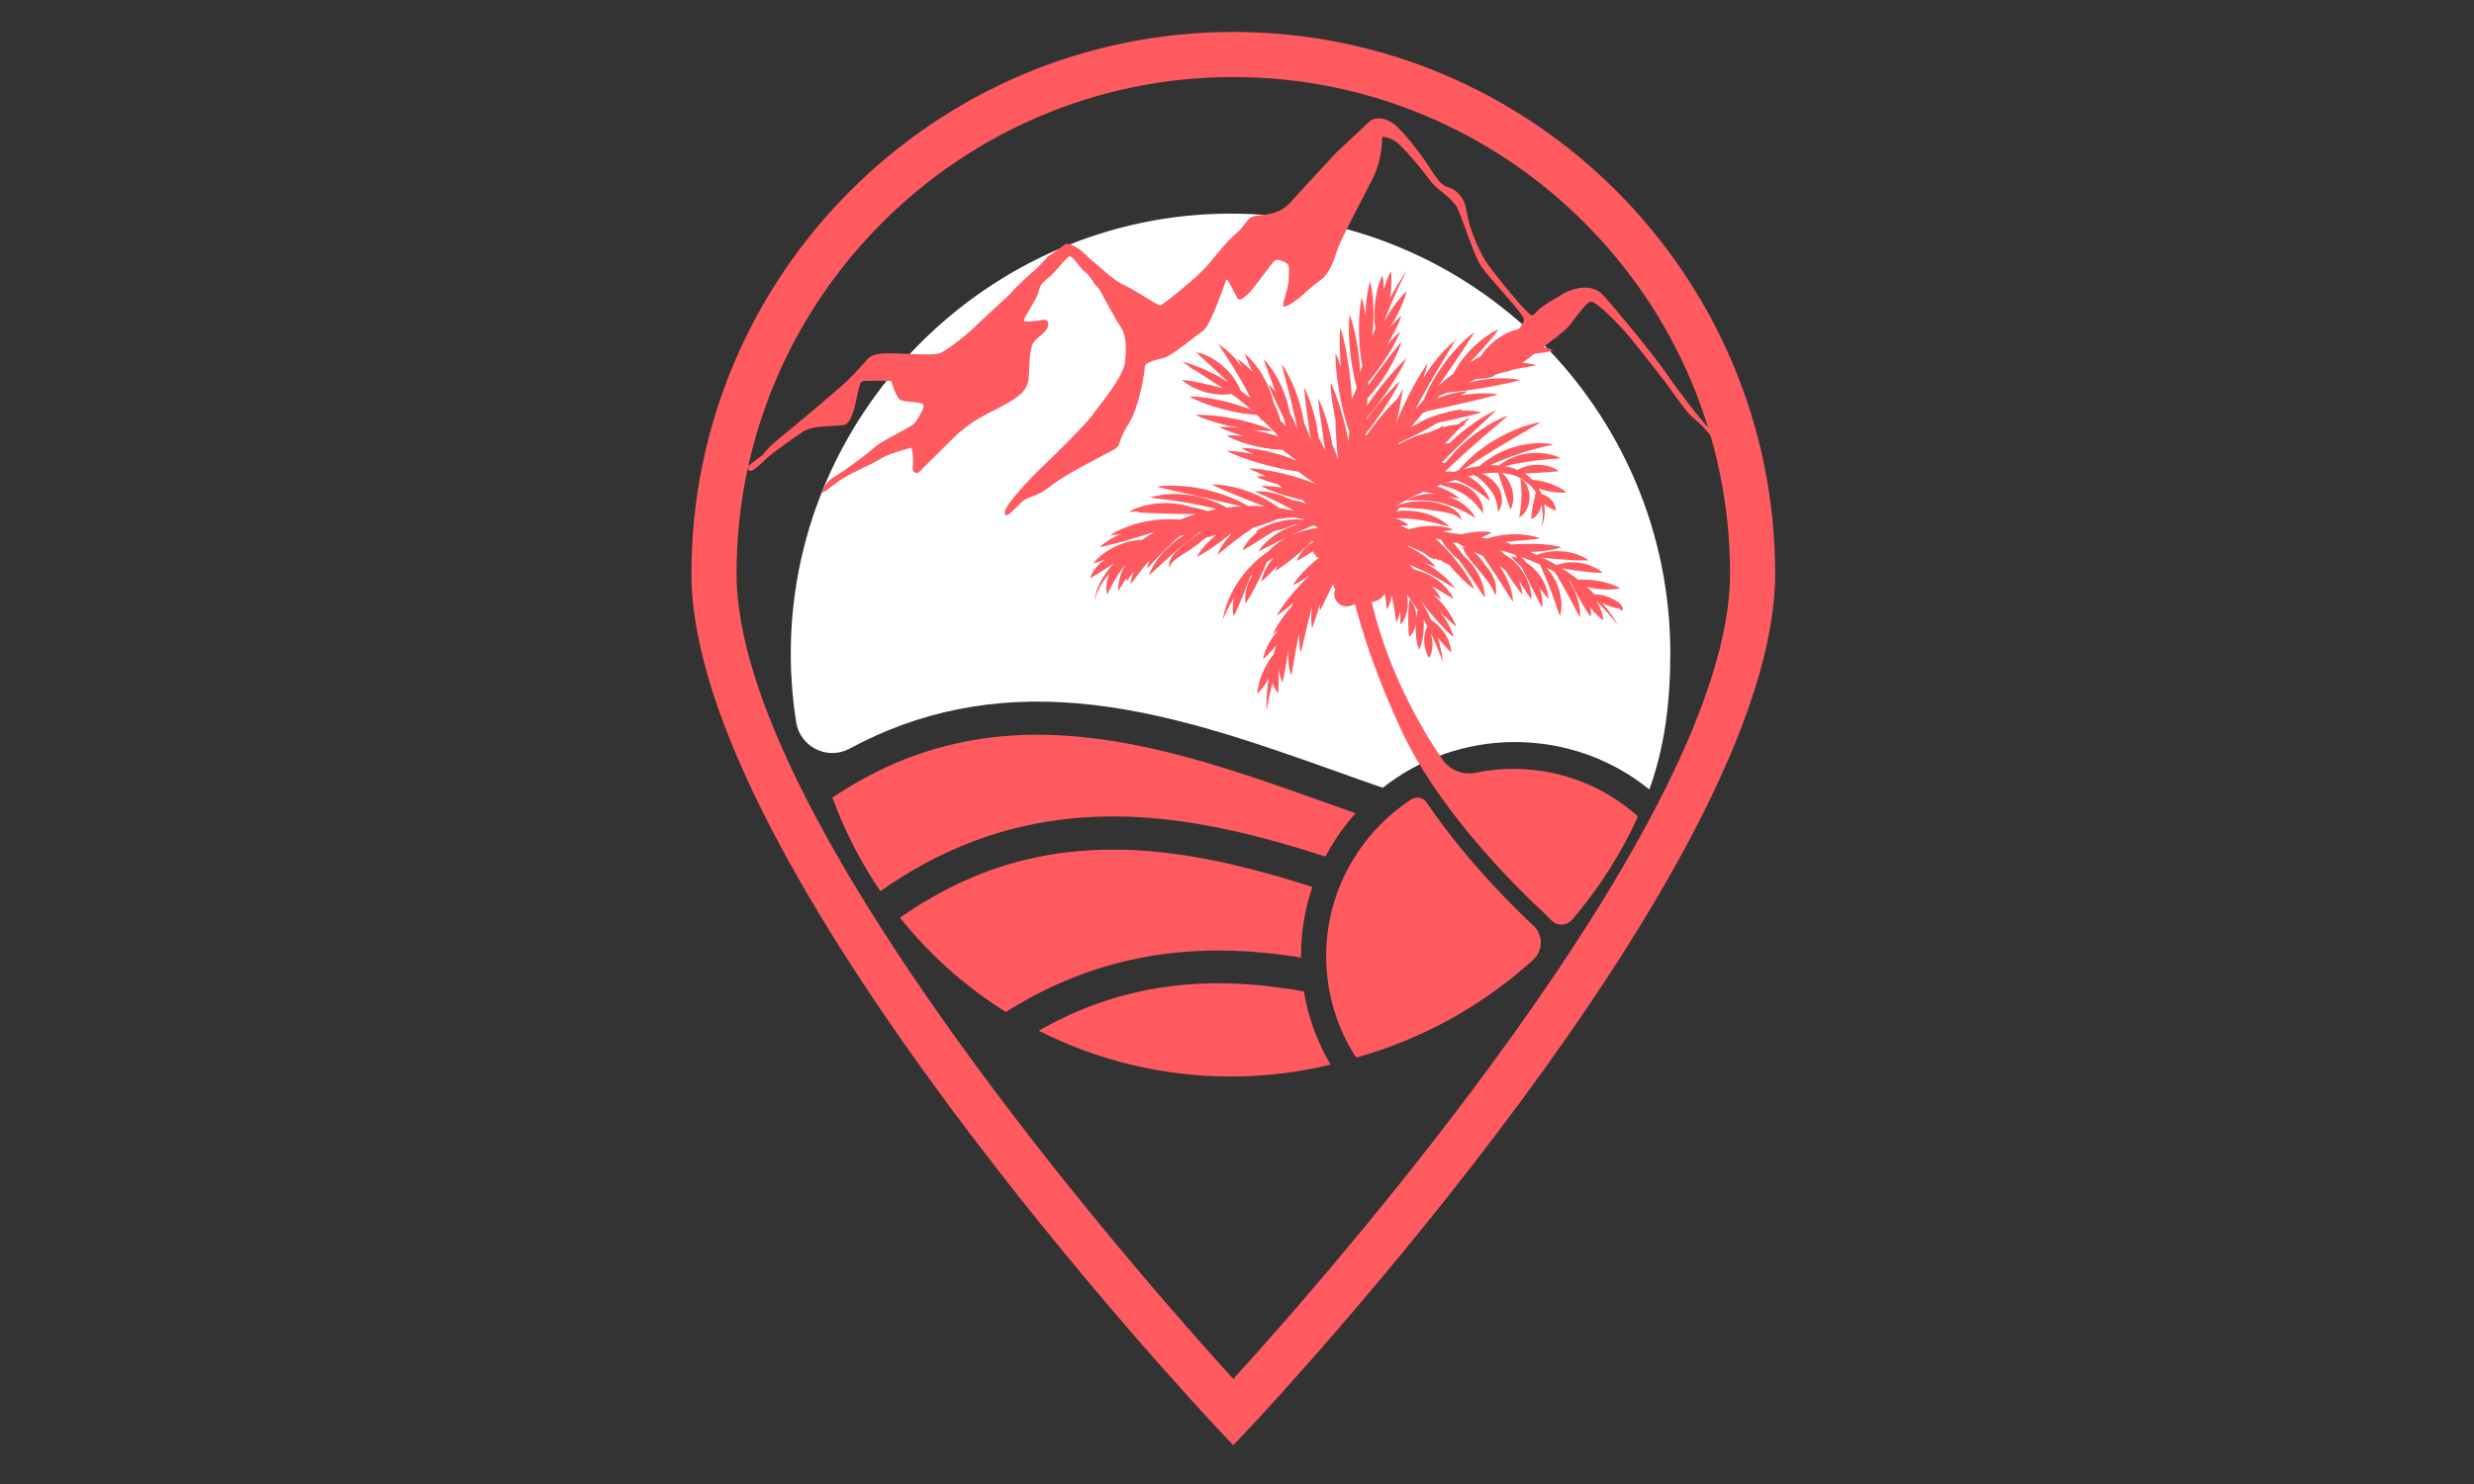
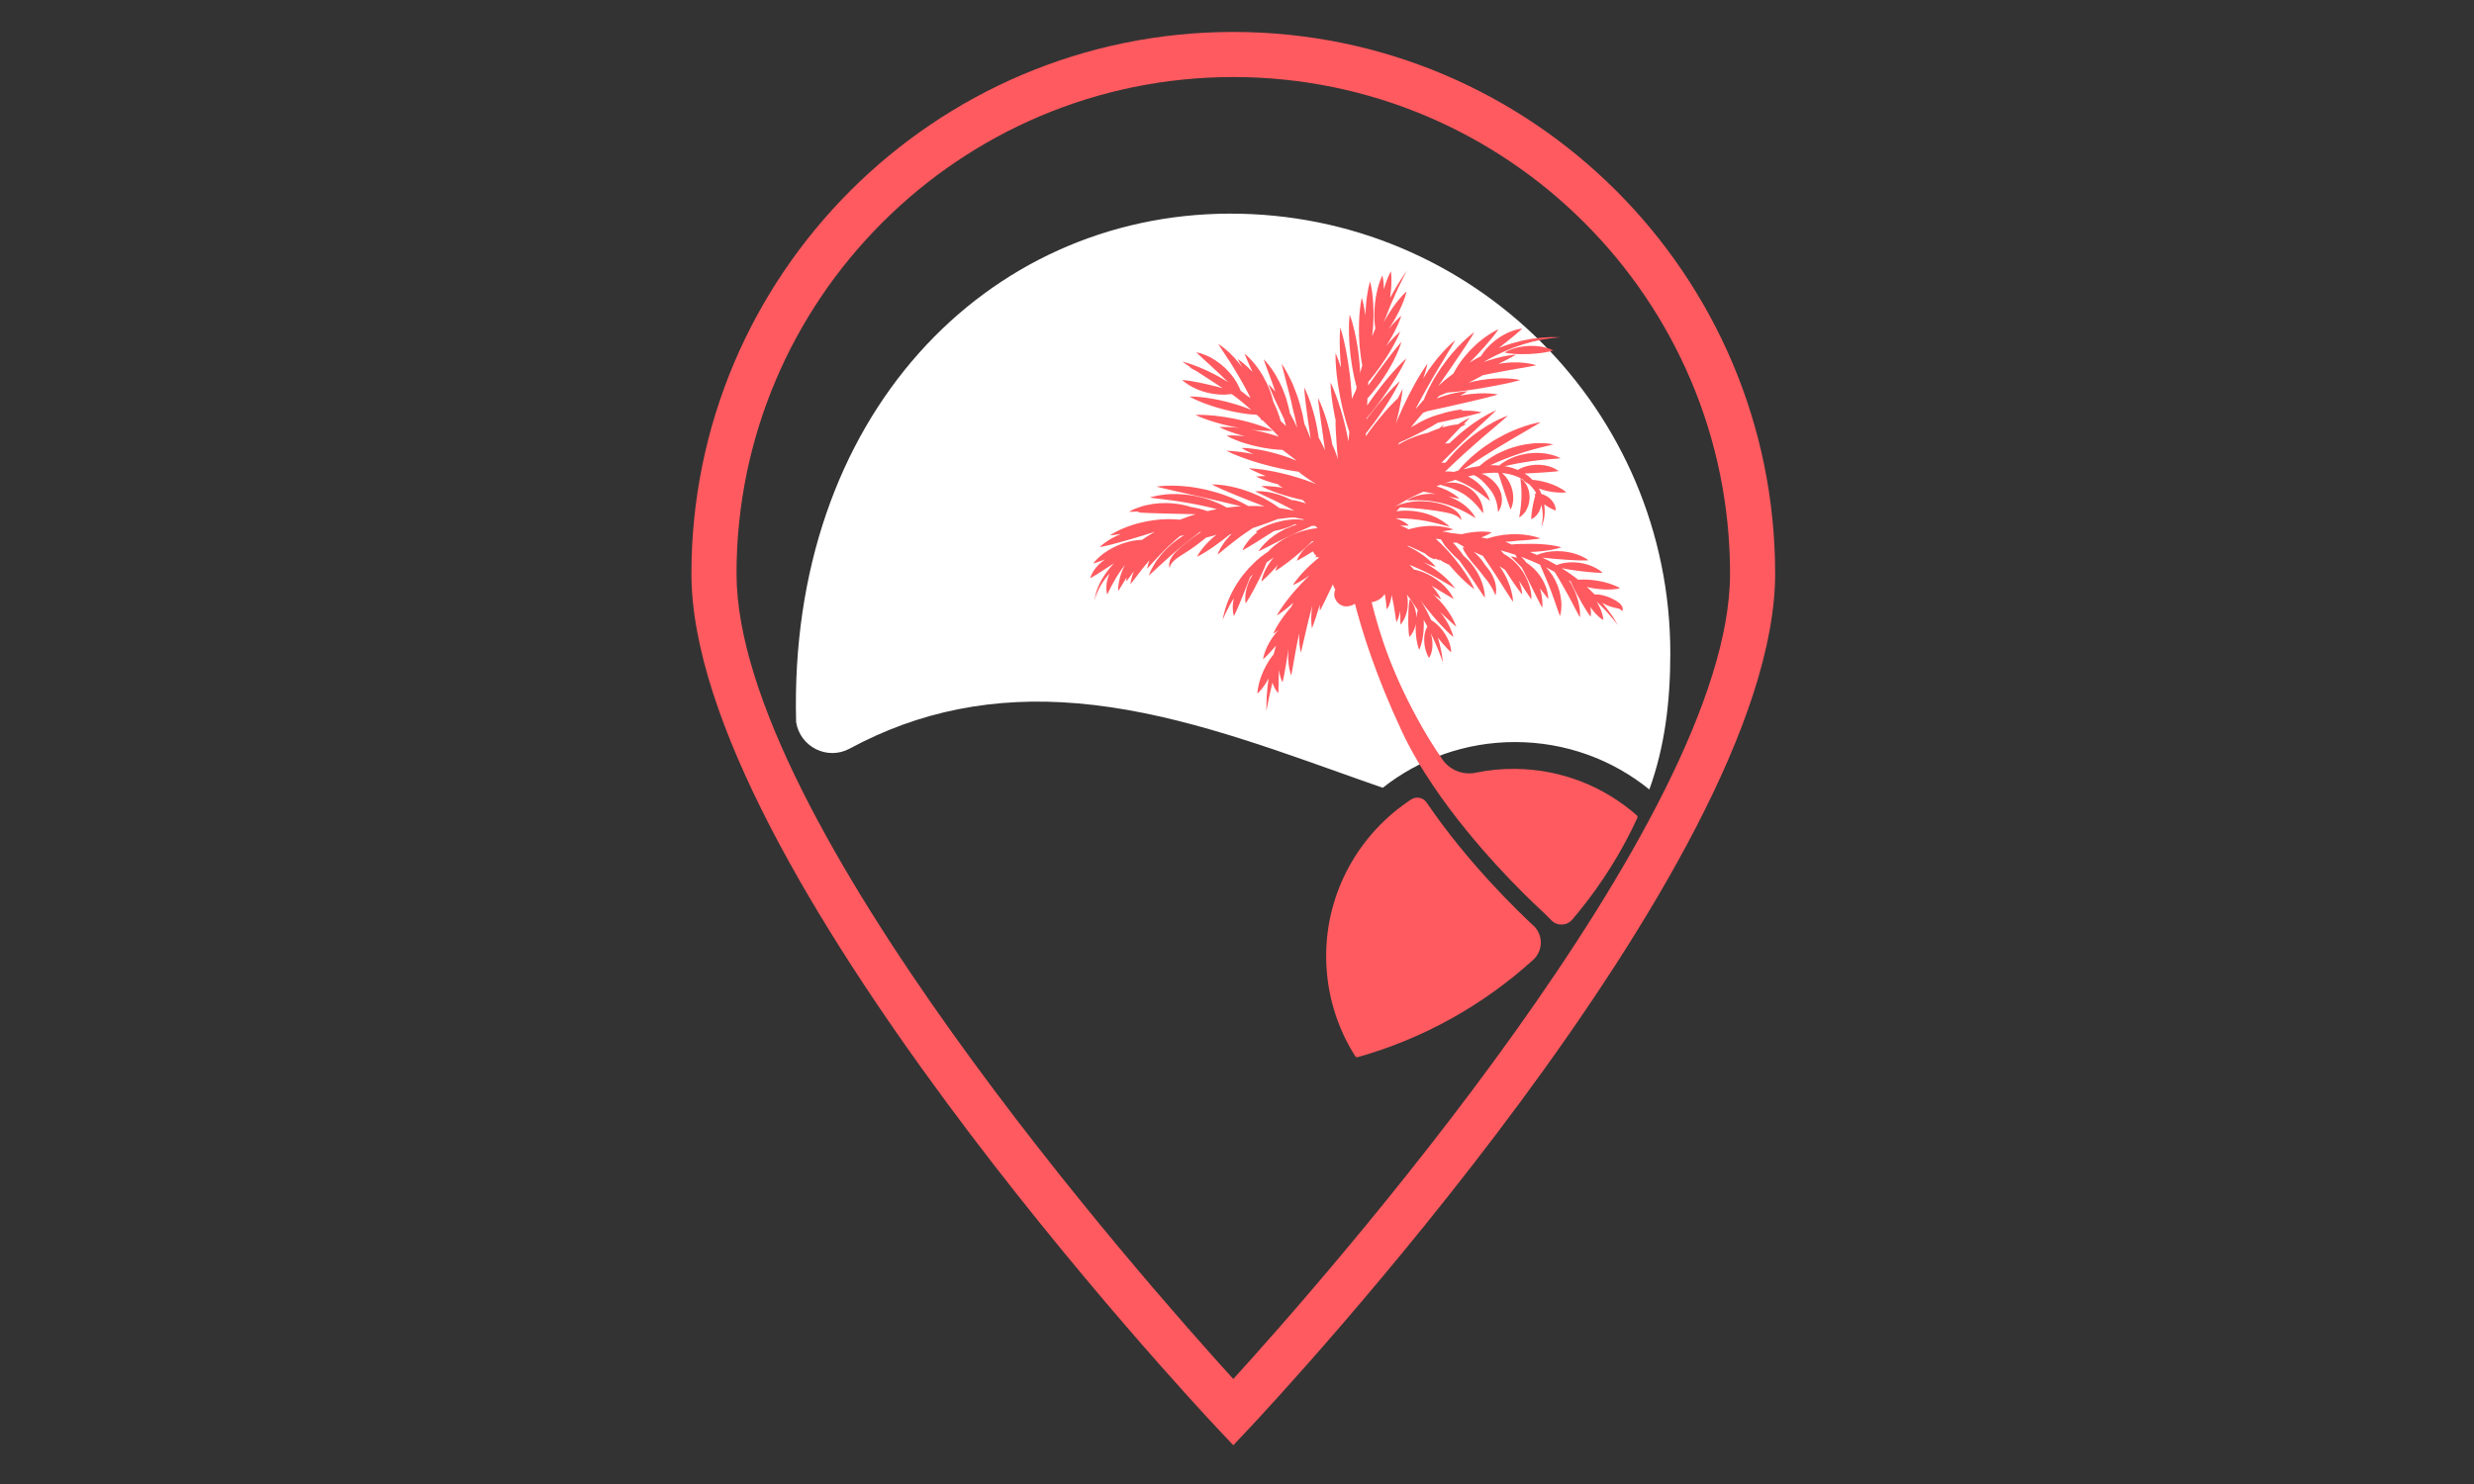
<svg xmlns="http://www.w3.org/2000/svg" width="250" zoomAndPan="magnify" viewBox="0 0 187.5 112.5" height="150" preserveAspectRatio="xMidYMid meet" version="1.0">
  <rect x="0" y="0" width="187.5" height="112.5" fill="#333333" stroke="none" />
  <defs>
    <clipPath id="733b0a550d">
      <path d="M 52.418 2.383 L 134.551 2.383 L 134.551 109.906 L 52.418 109.906 Z M 52.418 2.383 " clip-rule="nonzero" />
    </clipPath>
    <clipPath id="9ed4c4725d">
      <path d="M 59.723 16.152 L 126.922 16.152 L 126.922 60 L 59.723 60 Z M 59.723 16.152 " clip-rule="nonzero" />
    </clipPath>
    <clipPath id="135f74ca37">
-       <path d="M 63 55 L 103 55 L 103 81.859 L 63 81.859 Z M 63 55 " clip-rule="nonzero" />
-     </clipPath>
+       </clipPath>
    <clipPath id="ab43738ec4">
-       <path d="M 56.484 8.797 L 130.406 8.797 L 130.406 39.414 L 56.484 39.414 Z M 56.484 8.797 " clip-rule="nonzero" />
-     </clipPath>
+       </clipPath>
  </defs>
  <g clip-path="url(#733b0a550d)">
    <path fill="#ff5a5f" d="M 93.469 2.422 C 70.824 2.422 52.402 20.844 52.402 43.488 C 52.402 65.648 90.598 106.508 92.223 108.238 L 93.469 109.562 L 94.715 108.238 C 96.34 106.508 134.535 65.648 134.535 43.488 C 134.535 20.844 116.113 2.422 93.469 2.422 Z M 93.469 104.539 C 86.816 97.23 55.82 62.16 55.82 43.488 C 55.82 22.727 72.711 5.84 93.469 5.84 C 114.227 5.84 131.117 22.727 131.117 43.488 C 131.117 62.16 100.121 97.23 93.469 104.539 Z M 93.469 104.539 " fill-opacity="1" fill-rule="nonzero" />
  </g>
  <g clip-path="url(#9ed4c4725d)">
-     <path fill="#ffffff" d="M 126.59 49.527 C 126.59 53.242 126.16 56.645 125 59.848 C 122.219 57.598 118.676 56.254 114.82 56.254 C 111.035 56.254 107.555 57.547 104.797 59.719 C 103.699 59.34 102.59 58.945 101.473 58.547 C 95.055 56.262 88.418 53.895 81.66 53.32 C 75.344 52.777 69.66 53.902 64.398 56.75 C 62.711 57.664 60.633 56.629 60.336 54.734 C 60.086 53.16 59.949 51.547 59.934 49.91 C 59.727 31.527 74.789 16.246 93.172 16.195 C 111.621 16.148 126.59 31.09 126.59 49.527 " fill-opacity="1" fill-rule="nonzero" />
+     <path fill="#ffffff" d="M 126.59 49.527 C 126.59 53.242 126.16 56.645 125 59.848 C 122.219 57.598 118.676 56.254 114.82 56.254 C 111.035 56.254 107.555 57.547 104.797 59.719 C 103.699 59.34 102.59 58.945 101.473 58.547 C 95.055 56.262 88.418 53.895 81.66 53.32 C 75.344 52.777 69.66 53.902 64.398 56.75 C 62.711 57.664 60.633 56.629 60.336 54.734 C 59.727 31.527 74.789 16.246 93.172 16.195 C 111.621 16.148 126.59 31.09 126.59 49.527 " fill-opacity="1" fill-rule="nonzero" />
  </g>
  <g clip-path="url(#135f74ca37)">
    <path fill="#ff5a5f" d="M 98.82 75.16 C 98.793 75.156 98.766 75.148 98.734 75.145 C 98.574 75.117 98.414 75.09 98.254 75.062 C 98.191 75.051 98.129 75.043 98.062 75.031 C 97.961 75.016 97.859 75 97.754 74.98 C 97.68 74.969 97.602 74.961 97.527 74.949 C 97.438 74.934 97.344 74.922 97.254 74.91 C 97.176 74.898 97.094 74.887 97.016 74.875 C 96.93 74.863 96.84 74.852 96.754 74.84 C 96.676 74.832 96.594 74.82 96.512 74.809 C 96.426 74.801 96.34 74.789 96.254 74.781 C 96.172 74.77 96.09 74.762 96.012 74.75 C 95.922 74.742 95.836 74.734 95.746 74.723 C 95.668 74.715 95.59 74.707 95.512 74.699 C 95.418 74.691 95.324 74.684 95.23 74.676 C 95.156 74.668 95.086 74.66 95.012 74.656 C 94.852 74.641 94.691 74.629 94.535 74.621 C 94.461 74.613 94.391 74.609 94.32 74.605 C 94.227 74.602 94.129 74.594 94.035 74.59 C 93.957 74.586 93.875 74.582 93.797 74.578 C 93.711 74.574 93.621 74.57 93.535 74.566 C 93.453 74.562 93.371 74.562 93.289 74.559 C 93.207 74.555 93.121 74.555 93.035 74.551 C 92.953 74.551 92.871 74.547 92.789 74.547 C 92.703 74.547 92.621 74.547 92.535 74.543 C 92.453 74.543 92.371 74.543 92.289 74.543 C 92.203 74.543 92.113 74.543 92.027 74.547 C 91.949 74.547 91.871 74.547 91.789 74.547 C 91.695 74.551 91.602 74.551 91.512 74.555 C 91.438 74.559 91.363 74.559 91.289 74.559 C 91.133 74.566 90.973 74.574 90.812 74.582 C 90.742 74.586 90.672 74.59 90.598 74.594 C 90.504 74.598 90.41 74.605 90.312 74.609 C 90.234 74.617 90.156 74.621 90.078 74.629 C 89.992 74.633 89.902 74.641 89.812 74.648 C 89.734 74.656 89.656 74.664 89.574 74.672 C 89.488 74.68 89.398 74.688 89.312 74.695 C 89.234 74.707 89.152 74.715 89.07 74.723 C 88.984 74.734 88.898 74.742 88.812 74.754 C 88.73 74.762 88.652 74.773 88.57 74.785 C 88.48 74.797 88.395 74.809 88.305 74.82 C 88.227 74.832 88.148 74.844 88.07 74.855 C 87.973 74.871 87.875 74.887 87.773 74.902 C 87.707 74.914 87.641 74.922 87.574 74.934 C 87.414 74.961 87.254 74.988 87.094 75.02 C 87.027 75.031 86.961 75.047 86.895 75.059 C 86.793 75.078 86.691 75.098 86.59 75.121 C 86.516 75.137 86.441 75.152 86.367 75.168 C 86.277 75.191 86.184 75.211 86.09 75.23 C 86.016 75.25 85.938 75.266 85.859 75.285 C 85.77 75.309 85.68 75.328 85.59 75.352 C 85.512 75.371 85.434 75.391 85.359 75.41 C 85.266 75.434 85.176 75.461 85.082 75.484 C 85.008 75.504 84.93 75.523 84.855 75.547 C 84.758 75.574 84.664 75.602 84.566 75.629 C 84.496 75.652 84.426 75.672 84.355 75.691 C 84.242 75.727 84.129 75.762 84.016 75.801 C 83.961 75.816 83.91 75.832 83.855 75.848 C 83.691 75.902 83.527 75.957 83.367 76.016 C 83.309 76.035 83.25 76.055 83.195 76.074 C 83.086 76.113 82.973 76.156 82.863 76.195 C 82.797 76.219 82.727 76.246 82.66 76.273 C 82.559 76.309 82.461 76.348 82.359 76.387 C 82.289 76.414 82.219 76.445 82.148 76.473 C 82.051 76.512 81.953 76.551 81.855 76.594 C 81.785 76.621 81.711 76.652 81.641 76.684 C 81.543 76.727 81.445 76.77 81.344 76.812 C 81.277 76.844 81.207 76.871 81.137 76.902 C 81.031 76.953 80.926 77 80.824 77.051 C 80.762 77.078 80.699 77.105 80.637 77.137 C 80.504 77.199 80.371 77.266 80.238 77.332 C 80.203 77.348 80.168 77.363 80.133 77.379 C 79.969 77.465 79.801 77.551 79.633 77.637 C 79.586 77.664 79.535 77.691 79.488 77.715 C 79.367 77.781 79.25 77.844 79.129 77.91 C 79.066 77.941 79.004 77.977 78.945 78.012 C 78.871 78.055 78.801 78.094 78.73 78.137 C 83.207 80.414 88.191 81.609 93.262 81.609 C 95.836 81.609 98.379 81.305 100.84 80.707 C 99.852 79.027 99.152 77.156 98.82 75.16 Z M 100.633 60.902 C 88.359 56.527 75.672 52.004 63.09 60.461 C 64 62.969 65.219 65.352 66.727 67.562 C 66.754 67.539 66.785 67.52 66.816 67.5 C 66.883 67.453 66.949 67.406 67.016 67.359 C 67.137 67.277 67.262 67.191 67.383 67.109 C 67.453 67.062 67.523 67.016 67.594 66.969 C 67.719 66.887 67.844 66.805 67.969 66.723 C 68.035 66.68 68.098 66.641 68.164 66.598 C 68.312 66.504 68.461 66.414 68.609 66.32 C 68.648 66.297 68.691 66.27 68.734 66.246 C 68.926 66.129 69.117 66.016 69.309 65.902 C 69.352 65.879 69.391 65.855 69.434 65.832 C 69.586 65.746 69.734 65.66 69.887 65.578 C 69.949 65.543 70.016 65.508 70.078 65.473 C 70.211 65.402 70.34 65.332 70.473 65.266 C 70.539 65.227 70.609 65.191 70.68 65.156 C 70.812 65.09 70.941 65.023 71.074 64.957 C 71.137 64.926 71.203 64.891 71.27 64.859 C 71.422 64.785 71.574 64.715 71.723 64.645 C 71.77 64.625 71.812 64.602 71.859 64.578 C 72.059 64.488 72.258 64.398 72.457 64.312 C 72.492 64.297 72.527 64.281 72.566 64.266 C 72.727 64.199 72.891 64.129 73.051 64.062 C 73.117 64.035 73.184 64.012 73.25 63.984 C 73.383 63.93 73.52 63.875 73.656 63.824 C 73.727 63.797 73.801 63.77 73.871 63.742 C 74.004 63.691 74.141 63.645 74.273 63.598 C 74.344 63.57 74.414 63.547 74.484 63.523 C 74.633 63.469 74.785 63.418 74.934 63.367 C 74.988 63.352 75.039 63.332 75.094 63.316 C 75.297 63.25 75.504 63.188 75.707 63.125 C 75.738 63.117 75.77 63.109 75.801 63.098 C 75.973 63.047 76.148 62.996 76.324 62.949 C 76.391 62.93 76.457 62.914 76.527 62.895 C 76.668 62.859 76.805 62.82 76.945 62.785 C 77.023 62.766 77.098 62.75 77.172 62.73 C 77.309 62.695 77.445 62.664 77.586 62.633 C 77.66 62.617 77.734 62.602 77.809 62.586 C 77.957 62.551 78.109 62.52 78.258 62.488 C 78.32 62.477 78.379 62.465 78.438 62.453 C 78.648 62.414 78.859 62.371 79.074 62.336 C 79.098 62.332 79.125 62.328 79.148 62.324 C 79.336 62.293 79.523 62.262 79.711 62.234 C 79.781 62.223 79.852 62.215 79.922 62.203 C 80.066 62.184 80.211 62.164 80.355 62.145 C 80.434 62.133 80.516 62.125 80.594 62.113 C 80.734 62.098 80.875 62.082 81.016 62.066 C 81.094 62.059 81.172 62.051 81.25 62.043 C 81.402 62.027 81.555 62.016 81.707 62.004 C 81.773 61.996 81.84 61.992 81.906 61.984 C 82.125 61.969 82.344 61.957 82.562 61.941 C 82.578 61.941 82.59 61.941 82.605 61.941 C 82.812 61.93 83.016 61.922 83.223 61.914 C 83.297 61.91 83.367 61.91 83.438 61.906 C 83.59 61.902 83.742 61.898 83.895 61.898 C 83.977 61.898 84.059 61.895 84.141 61.895 C 84.211 61.895 84.281 61.895 84.355 61.895 C 84.426 61.895 84.496 61.895 84.566 61.895 C 84.656 61.895 84.75 61.898 84.84 61.898 C 84.984 61.898 85.125 61.902 85.27 61.906 C 85.355 61.91 85.445 61.91 85.531 61.914 C 85.688 61.922 85.848 61.93 86.004 61.934 C 86.078 61.938 86.152 61.941 86.227 61.945 C 86.457 61.957 86.691 61.973 86.926 61.988 C 88.004 62.07 89.082 62.195 90.156 62.359 C 91.66 62.594 93.152 62.898 94.645 63.262 C 95.281 63.418 95.918 63.586 96.551 63.758 C 97.859 64.117 99.16 64.516 100.453 64.934 C 101.078 63.742 101.848 62.641 102.738 61.652 C 102.039 61.402 101.34 61.152 100.633 60.902 Z M 98.598 72.473 C 98.598 72.512 98.598 72.555 98.602 72.594 C 98.586 72.594 98.574 72.59 98.562 72.59 C 98.477 72.574 98.391 72.559 98.305 72.547 C 98.215 72.531 98.125 72.52 98.035 72.504 C 97.949 72.492 97.863 72.48 97.777 72.469 C 97.688 72.453 97.598 72.441 97.508 72.43 C 97.422 72.418 97.34 72.406 97.254 72.395 C 97.164 72.383 97.074 72.371 96.984 72.359 C 96.898 72.352 96.812 72.34 96.727 72.328 C 96.637 72.316 96.547 72.309 96.457 72.297 C 96.371 72.289 96.289 72.277 96.203 72.27 C 96.113 72.262 96.02 72.25 95.926 72.242 C 95.844 72.234 95.762 72.227 95.68 72.219 C 95.586 72.211 95.492 72.203 95.395 72.195 C 95.316 72.188 95.234 72.18 95.152 72.172 C 95.055 72.164 94.957 72.16 94.859 72.152 C 94.781 72.145 94.703 72.141 94.625 72.133 C 94.512 72.125 94.398 72.121 94.285 72.113 C 94.223 72.113 94.164 72.109 94.102 72.105 C 94.059 72.102 94.02 72.102 93.977 72.098 C 93.809 72.09 93.645 72.082 93.48 72.078 C 93.387 72.074 93.297 72.074 93.207 72.07 C 93.09 72.066 92.973 72.066 92.859 72.062 C 92.758 72.062 92.66 72.062 92.562 72.059 C 92.457 72.059 92.348 72.059 92.238 72.059 C 92.141 72.059 92.039 72.062 91.938 72.062 C 91.836 72.062 91.73 72.062 91.629 72.066 C 91.527 72.07 91.426 72.074 91.324 72.074 C 91.223 72.078 91.121 72.082 91.016 72.086 C 90.918 72.09 90.816 72.094 90.715 72.098 C 90.613 72.105 90.512 72.109 90.41 72.117 C 90.312 72.121 90.211 72.129 90.109 72.137 C 90.012 72.141 89.91 72.148 89.809 72.156 C 89.711 72.164 89.609 72.172 89.512 72.184 C 89.41 72.191 89.312 72.199 89.211 72.211 C 89.113 72.219 89.016 72.23 88.918 72.242 C 88.816 72.25 88.719 72.262 88.617 72.273 C 88.52 72.285 88.422 72.297 88.324 72.309 C 88.227 72.324 88.125 72.336 88.027 72.352 C 87.93 72.363 87.836 72.375 87.738 72.391 C 87.641 72.406 87.539 72.422 87.441 72.438 C 87.344 72.453 87.25 72.469 87.152 72.484 C 87.055 72.5 86.957 72.52 86.855 72.535 C 86.762 72.555 86.668 72.57 86.574 72.59 C 86.477 72.605 86.375 72.625 86.277 72.645 C 86.184 72.664 86.09 72.684 85.996 72.703 C 85.898 72.727 85.797 72.746 85.699 72.77 C 85.605 72.789 85.516 72.809 85.426 72.832 C 85.324 72.855 85.227 72.879 85.125 72.902 C 85.035 72.926 84.945 72.945 84.855 72.969 C 84.754 72.996 84.652 73.02 84.555 73.047 C 84.465 73.07 84.375 73.094 84.289 73.117 C 84.188 73.145 84.086 73.176 83.984 73.203 C 83.898 73.23 83.812 73.254 83.727 73.281 C 83.625 73.309 83.523 73.34 83.422 73.375 C 83.336 73.402 83.25 73.426 83.164 73.453 C 83.062 73.484 82.961 73.52 82.859 73.555 C 82.773 73.582 82.691 73.609 82.609 73.637 C 82.504 73.672 82.398 73.711 82.293 73.75 C 82.215 73.777 82.137 73.805 82.055 73.836 C 81.949 73.875 81.84 73.914 81.734 73.957 C 81.656 73.984 81.582 74.012 81.504 74.043 C 81.391 74.086 81.281 74.133 81.168 74.18 C 81.098 74.207 81.027 74.234 80.957 74.262 C 80.832 74.312 80.707 74.367 80.582 74.422 C 80.523 74.445 80.469 74.469 80.414 74.492 C 80.242 74.566 80.07 74.645 79.898 74.723 C 79.891 74.727 79.883 74.73 79.871 74.734 C 79.691 74.82 79.512 74.906 79.328 74.992 C 79.285 75.012 79.246 75.035 79.199 75.055 C 79.066 75.121 78.93 75.191 78.793 75.258 C 78.73 75.289 78.668 75.324 78.605 75.355 C 78.492 75.418 78.375 75.477 78.262 75.535 C 78.191 75.574 78.121 75.613 78.047 75.652 C 77.941 75.711 77.836 75.766 77.73 75.828 C 77.656 75.871 77.582 75.91 77.508 75.953 C 77.406 76.012 77.305 76.07 77.203 76.129 C 77.125 76.172 77.051 76.219 76.973 76.266 C 76.875 76.324 76.777 76.383 76.68 76.441 C 76.602 76.488 76.523 76.539 76.445 76.586 C 76.371 76.633 76.301 76.676 76.23 76.719 C 73.164 74.797 70.473 72.398 68.211 69.574 C 68.25 69.547 68.285 69.523 68.32 69.496 C 68.371 69.461 68.422 69.426 68.473 69.391 C 68.523 69.359 68.574 69.324 68.625 69.289 C 68.676 69.254 68.723 69.219 68.773 69.184 C 68.824 69.152 68.875 69.117 68.926 69.086 C 68.977 69.051 69.027 69.016 69.078 68.984 C 69.129 68.949 69.18 68.918 69.23 68.887 C 69.281 68.852 69.332 68.82 69.383 68.785 C 69.434 68.754 69.48 68.723 69.531 68.691 C 69.582 68.66 69.637 68.625 69.688 68.594 C 69.734 68.562 69.785 68.535 69.832 68.504 C 69.887 68.473 69.938 68.438 69.992 68.406 C 70.039 68.379 70.086 68.352 70.133 68.324 C 70.188 68.289 70.242 68.258 70.297 68.227 C 70.34 68.199 70.383 68.172 70.426 68.148 C 70.484 68.113 70.543 68.078 70.598 68.047 C 70.641 68.023 70.684 68 70.723 67.977 C 70.785 67.941 70.844 67.91 70.902 67.875 C 70.938 67.855 70.973 67.836 71.008 67.816 C 71.074 67.781 71.141 67.742 71.207 67.707 C 71.223 67.699 71.238 67.691 71.254 67.68 C 71.535 67.531 71.812 67.387 72.09 67.246 L 72.109 67.238 C 72.184 67.199 72.258 67.164 72.336 67.125 C 72.359 67.113 72.387 67.102 72.414 67.086 C 72.48 67.055 72.551 67.023 72.617 66.988 C 72.652 66.973 72.684 66.957 72.715 66.941 C 72.781 66.914 72.848 66.883 72.914 66.852 C 72.949 66.836 72.984 66.82 73.02 66.805 C 73.086 66.773 73.148 66.746 73.215 66.715 C 73.25 66.699 73.285 66.684 73.32 66.668 C 73.387 66.641 73.449 66.613 73.516 66.586 C 73.555 66.566 73.598 66.551 73.641 66.531 C 73.684 66.512 73.727 66.492 73.773 66.477 C 73.824 66.457 73.879 66.43 73.93 66.41 C 73.992 66.387 74.055 66.359 74.117 66.336 C 74.156 66.32 74.195 66.305 74.234 66.289 C 74.297 66.262 74.359 66.238 74.422 66.215 C 74.457 66.199 74.496 66.184 74.535 66.172 C 74.598 66.148 74.66 66.125 74.723 66.102 C 74.762 66.086 74.801 66.07 74.84 66.055 C 74.902 66.035 74.965 66.012 75.023 65.988 C 75.062 65.977 75.102 65.961 75.145 65.945 C 75.203 65.926 75.266 65.902 75.328 65.883 C 75.367 65.867 75.406 65.855 75.445 65.844 C 75.508 65.82 75.57 65.801 75.633 65.777 C 75.672 65.766 75.711 65.754 75.75 65.738 C 75.809 65.719 75.871 65.699 75.934 65.68 C 75.973 65.668 76.012 65.656 76.051 65.645 C 76.113 65.625 76.176 65.605 76.238 65.586 C 76.277 65.574 76.32 65.562 76.359 65.547 C 76.418 65.531 76.48 65.512 76.543 65.496 C 76.582 65.484 76.617 65.473 76.656 65.461 C 76.719 65.441 76.781 65.426 76.844 65.406 C 76.883 65.398 76.922 65.387 76.961 65.375 C 77.023 65.359 77.086 65.34 77.148 65.324 C 77.188 65.316 77.227 65.305 77.262 65.293 C 77.328 65.277 77.391 65.262 77.453 65.246 C 77.488 65.234 77.527 65.227 77.566 65.215 C 77.629 65.203 77.691 65.188 77.754 65.172 C 77.793 65.16 77.832 65.152 77.867 65.145 C 77.934 65.129 77.996 65.113 78.059 65.098 C 78.098 65.09 78.133 65.082 78.172 65.074 C 78.234 65.059 78.297 65.047 78.363 65.031 C 78.398 65.023 78.434 65.016 78.473 65.008 C 78.535 64.996 78.602 64.98 78.668 64.965 C 78.703 64.961 78.738 64.953 78.773 64.945 C 78.84 64.934 78.906 64.918 78.973 64.906 C 79.004 64.898 79.039 64.895 79.074 64.887 C 79.141 64.875 79.207 64.863 79.273 64.852 C 79.309 64.844 79.344 64.84 79.375 64.832 C 79.441 64.82 79.512 64.809 79.578 64.797 C 79.609 64.793 79.645 64.785 79.676 64.781 C 79.746 64.77 79.812 64.758 79.883 64.75 C 79.914 64.742 79.945 64.738 79.977 64.734 C 80.047 64.723 80.117 64.715 80.184 64.703 C 80.215 64.699 80.246 64.691 80.273 64.688 C 80.348 64.68 80.418 64.668 80.488 64.66 C 80.516 64.656 80.543 64.652 80.57 64.648 C 80.645 64.641 80.719 64.629 80.793 64.621 C 80.816 64.617 80.844 64.613 80.867 64.613 C 80.945 64.602 81.02 64.594 81.094 64.586 C 81.117 64.582 81.141 64.582 81.164 64.578 C 81.242 64.57 81.32 64.562 81.398 64.555 C 81.418 64.551 81.438 64.551 81.453 64.547 C 81.539 64.539 81.617 64.531 81.703 64.523 C 81.715 64.523 81.727 64.523 81.742 64.52 C 81.828 64.516 81.918 64.508 82.004 64.5 L 82.02 64.5 C 82.91 64.43 83.805 64.398 84.695 64.41 L 84.703 64.41 C 84.793 64.41 84.887 64.414 84.977 64.414 L 85.004 64.414 C 85.09 64.418 85.176 64.418 85.262 64.422 C 85.277 64.422 85.293 64.422 85.309 64.422 C 85.391 64.426 85.473 64.43 85.555 64.434 C 85.574 64.434 85.594 64.434 85.609 64.434 C 85.691 64.438 85.77 64.441 85.852 64.445 C 85.871 64.445 85.891 64.445 85.914 64.445 C 85.992 64.449 86.07 64.453 86.148 64.457 C 86.168 64.461 86.191 64.461 86.215 64.461 C 86.289 64.469 86.367 64.473 86.441 64.477 C 86.469 64.477 86.492 64.48 86.52 64.48 C 86.594 64.484 86.668 64.492 86.742 64.496 C 86.766 64.5 86.793 64.5 86.82 64.504 C 86.895 64.508 86.969 64.516 87.039 64.52 C 87.066 64.523 87.094 64.523 87.121 64.527 C 87.195 64.531 87.27 64.539 87.34 64.547 C 87.367 64.547 87.395 64.551 87.422 64.555 C 87.496 64.559 87.566 64.566 87.641 64.574 C 87.668 64.574 87.695 64.578 87.727 64.582 C 87.797 64.59 87.867 64.598 87.941 64.605 C 87.969 64.605 87.996 64.609 88.027 64.613 C 88.098 64.621 88.172 64.629 88.242 64.637 C 88.27 64.641 88.297 64.645 88.328 64.648 C 88.398 64.656 88.469 64.664 88.543 64.672 C 88.57 64.676 88.602 64.68 88.629 64.684 C 88.699 64.691 88.77 64.699 88.844 64.711 C 88.871 64.715 88.902 64.719 88.93 64.723 C 89.004 64.73 89.07 64.738 89.145 64.75 C 89.172 64.754 89.203 64.758 89.23 64.762 C 89.305 64.773 89.375 64.781 89.445 64.793 C 89.473 64.797 89.504 64.801 89.531 64.805 C 89.605 64.816 89.676 64.824 89.746 64.836 C 89.777 64.84 89.809 64.848 89.84 64.852 C 89.902 64.859 89.965 64.871 90.031 64.883 C 90.078 64.891 90.125 64.895 90.172 64.902 C 90.227 64.914 90.285 64.922 90.34 64.93 C 90.371 64.938 90.402 64.941 90.434 64.945 C 90.504 64.961 90.578 64.973 90.648 64.984 C 90.676 64.988 90.703 64.992 90.73 65 C 90.805 65.012 90.875 65.023 90.949 65.039 C 90.977 65.043 91.004 65.047 91.031 65.051 C 91.105 65.062 91.176 65.078 91.25 65.09 C 91.277 65.098 91.301 65.102 91.328 65.105 C 91.402 65.121 91.477 65.137 91.551 65.148 C 91.578 65.156 91.602 65.16 91.625 65.164 C 91.699 65.18 91.777 65.195 91.852 65.207 C 91.875 65.211 91.898 65.219 91.922 65.223 C 92 65.238 92.078 65.254 92.152 65.27 C 92.176 65.273 92.199 65.277 92.219 65.281 C 92.297 65.301 92.375 65.316 92.457 65.332 C 92.473 65.336 92.492 65.34 92.512 65.344 C 92.594 65.363 92.676 65.379 92.758 65.398 C 92.77 65.398 92.785 65.402 92.801 65.406 C 92.887 65.426 92.973 65.445 93.055 65.465 C 93.066 65.465 93.078 65.469 93.086 65.469 C 93.176 65.492 93.266 65.512 93.359 65.531 L 93.371 65.535 C 94.352 65.762 95.332 66.016 96.312 66.289 L 96.332 66.297 C 96.418 66.32 96.504 66.344 96.586 66.367 C 96.602 66.371 96.617 66.375 96.633 66.379 C 96.711 66.402 96.793 66.426 96.875 66.449 C 96.891 66.457 96.914 66.461 96.93 66.465 C 97.008 66.488 97.082 66.512 97.16 66.535 C 97.184 66.539 97.207 66.547 97.23 66.555 L 97.453 66.621 C 97.48 66.625 97.504 66.633 97.531 66.641 C 97.605 66.664 97.676 66.688 97.75 66.707 C 97.777 66.715 97.805 66.723 97.828 66.734 C 97.898 66.754 97.973 66.773 98.043 66.797 C 98.07 66.805 98.102 66.812 98.129 66.824 C 98.199 66.844 98.27 66.867 98.34 66.887 C 98.371 66.898 98.398 66.906 98.43 66.914 C 98.496 66.938 98.566 66.957 98.633 66.98 C 98.668 66.988 98.695 67 98.73 67.008 C 98.797 67.027 98.863 67.051 98.93 67.07 C 98.965 67.082 98.996 67.094 99.027 67.102 C 99.094 67.121 99.16 67.145 99.227 67.164 C 99.262 67.176 99.293 67.188 99.328 67.199 C 99.371 67.211 99.418 67.227 99.461 67.242 C 98.902 68.883 98.598 70.641 98.598 72.473 " fill-opacity="1" fill-rule="nonzero" />
  </g>
  <path fill="#ff5a5f" d="M 115.219 38.727 C 115.195 38.867 115.18 38.98 115.16 39.078 C 115.145 39.168 115.137 39.223 115.137 39.223 C 115.137 39.223 115.188 39.195 115.262 39.145 C 115.336 39.094 115.445 38.996 115.539 38.871 C 115.645 38.746 115.734 38.578 115.805 38.387 C 115.875 38.199 115.914 37.984 115.926 37.766 C 115.93 37.547 115.902 37.332 115.848 37.137 C 115.785 36.941 115.707 36.77 115.613 36.637 C 115.523 36.504 115.426 36.406 115.352 36.348 C 115.281 36.289 115.234 36.262 115.234 36.262 C 115.234 36.262 115.234 36.316 115.246 36.406 C 115.254 36.492 115.266 36.613 115.281 36.762 C 115.305 37.047 115.32 37.398 115.309 37.746 C 115.301 38.094 115.258 38.441 115.219 38.727 Z M 124.09 62.008 C 122.902 64.59 121.391 66.996 119.613 69.168 C 119.492 69.316 119.371 69.461 119.25 69.605 C 119.223 69.637 119.191 69.672 119.164 69.707 L 119.156 69.715 C 118.746 70.195 118.012 70.219 117.574 69.766 C 117.254 69.438 116.969 69.16 116.746 68.953 C 115.719 68.004 111.777 64.23 108.668 59.641 C 107.754 58.289 106.91 56.867 106.238 55.426 C 104.285 51.254 103.23 47.879 102.691 45.773 C 102.203 46.074 101.574 46.074 101.23 45.469 C 101.086 45.211 101.094 44.926 101.199 44.684 C 101.176 44.648 101.152 44.609 101.133 44.566 C 101.117 44.578 101.109 44.586 101.109 44.586 C 101.109 44.586 101.109 44.57 101.113 44.539 C 101.086 44.48 101.059 44.418 101.035 44.344 C 101.031 44.324 101.027 44.305 101.023 44.285 C 100.93 44.477 100.836 44.672 100.75 44.852 C 100.629 45.117 100.504 45.367 100.402 45.578 C 100.297 45.793 100.207 45.969 100.141 46.102 C 100.07 46.227 100.027 46.297 100.027 46.297 C 100.027 46.297 100.012 46.121 100.027 45.844 C 100.016 45.883 100.004 45.926 99.988 45.965 C 99.898 46.273 99.809 46.559 99.727 46.805 C 99.648 47.051 99.574 47.254 99.52 47.402 C 99.465 47.547 99.43 47.629 99.43 47.629 C 99.43 47.629 99.363 47.273 99.379 46.746 C 99.383 46.5 99.41 46.215 99.453 45.914 C 99.398 46.113 99.344 46.316 99.297 46.52 C 99.199 46.879 99.117 47.246 99.035 47.586 C 98.953 47.934 98.879 48.254 98.816 48.531 C 98.75 48.809 98.695 49.043 98.656 49.207 C 98.613 49.371 98.586 49.469 98.586 49.469 C 98.586 49.469 98.562 49.371 98.531 49.203 C 98.504 49.035 98.473 48.789 98.465 48.496 C 98.457 48.344 98.457 48.176 98.465 48 C 98.426 48.188 98.383 48.379 98.348 48.57 C 98.277 48.891 98.223 49.215 98.164 49.523 C 98.109 49.832 98.059 50.117 98.016 50.363 C 97.973 50.617 97.934 50.824 97.906 50.973 C 97.875 51.121 97.855 51.207 97.855 51.207 C 97.855 51.207 97.824 51.125 97.785 50.977 C 97.742 50.832 97.695 50.613 97.664 50.355 C 97.629 50.098 97.617 49.793 97.625 49.465 C 97.633 49.359 97.641 49.254 97.648 49.145 C 97.621 49.348 97.59 49.555 97.559 49.762 C 97.488 50.238 97.41 50.719 97.336 51.09 C 97.305 51.277 97.266 51.43 97.242 51.543 C 97.215 51.656 97.191 51.719 97.191 51.719 C 97.191 51.719 97.066 51.48 96.984 51.094 C 96.961 50.996 96.945 50.883 96.93 50.766 C 96.93 50.777 96.93 50.793 96.93 50.805 C 96.91 51.223 96.906 51.641 96.898 51.973 C 96.895 52.141 96.887 52.285 96.887 52.383 C 96.883 52.484 96.875 52.547 96.875 52.547 C 96.875 52.547 96.832 52.5 96.77 52.418 C 96.707 52.34 96.625 52.207 96.555 52.047 C 96.508 51.957 96.473 51.852 96.438 51.742 C 96.371 52.004 96.312 52.254 96.266 52.48 C 96.199 52.773 96.141 53.027 96.105 53.242 C 96.02 53.664 95.973 53.906 95.973 53.906 C 95.973 53.906 95.977 53.66 95.984 53.227 C 95.984 53.012 96 52.75 96.031 52.449 C 96.047 52.297 96.059 52.137 96.074 51.965 C 96.094 51.797 96.125 51.621 96.152 51.438 L 96.152 51.43 C 96.004 51.699 95.844 51.949 95.695 52.141 C 95.484 52.414 95.297 52.578 95.297 52.578 C 95.297 52.578 95.297 52.328 95.375 51.992 C 95.441 51.648 95.59 51.219 95.777 50.809 C 95.969 50.398 96.203 50.008 96.422 49.734 C 96.453 49.691 96.488 49.656 96.52 49.617 C 96.574 49.398 96.641 49.176 96.703 48.949 C 96.527 49.152 96.359 49.348 96.207 49.504 C 96.074 49.652 95.953 49.766 95.867 49.852 C 95.781 49.934 95.727 49.977 95.727 49.977 C 95.727 49.977 95.758 49.699 95.91 49.316 C 96.051 48.934 96.316 48.461 96.652 48.039 C 96.723 47.953 96.801 47.867 96.875 47.781 C 96.652 47.953 96.496 48.043 96.496 48.043 C 96.496 48.043 96.617 47.746 96.859 47.355 C 97.098 46.957 97.461 46.465 97.859 46.008 C 97.91 45.902 97.965 45.797 98.02 45.691 C 97.848 45.848 97.684 45.992 97.531 46.109 C 97.094 46.469 96.762 46.668 96.762 46.668 C 96.762 46.668 96.945 46.328 97.273 45.871 C 97.438 45.637 97.637 45.379 97.859 45.109 C 97.977 44.977 98.086 44.832 98.211 44.699 C 98.332 44.562 98.461 44.422 98.586 44.285 C 98.715 44.152 98.844 44.02 98.973 43.887 C 99.066 43.789 99.16 43.699 99.254 43.613 C 99.055 43.754 98.859 43.887 98.688 43.988 C 98.289 44.234 97.984 44.355 97.984 44.355 C 97.984 44.355 98.152 44.074 98.457 43.719 C 98.758 43.355 99.191 42.918 99.66 42.52 C 99.758 42.434 99.859 42.352 99.961 42.273 C 99.926 42.254 99.891 42.238 99.859 42.219 C 99.75 42.25 99.684 42.262 99.684 42.262 C 99.684 42.262 99.711 42.215 99.762 42.141 C 99.652 42.047 99.566 41.93 99.512 41.797 C 99.262 41.953 99.02 42.105 98.812 42.223 C 98.664 42.312 98.535 42.383 98.438 42.434 C 98.34 42.484 98.281 42.512 98.281 42.512 C 98.281 42.512 98.355 42.266 98.574 41.965 C 98.777 41.664 99.121 41.324 99.523 41.062 C 99.531 41.043 99.539 41.027 99.547 41.012 C 99.512 41.02 99.473 41.027 99.434 41.035 C 99.387 41.086 99.332 41.141 99.273 41.195 C 99.008 41.465 98.637 41.785 98.266 42.098 C 97.891 42.41 97.504 42.715 97.191 42.93 C 97.039 43.043 96.906 43.125 96.809 43.188 C 96.711 43.25 96.648 43.281 96.648 43.281 C 96.648 43.281 96.707 43.09 96.855 42.828 C 96.578 43.129 96.309 43.418 96.082 43.645 C 95.949 43.777 95.828 43.887 95.742 43.965 C 95.656 44.043 95.602 44.086 95.602 44.086 C 95.602 44.086 95.633 43.816 95.789 43.449 C 95.93 43.086 96.199 42.648 96.535 42.262 C 96.348 42.383 96.168 42.508 95.988 42.641 C 95.984 42.648 95.984 42.66 95.98 42.668 C 95.941 42.77 95.891 42.906 95.824 43.062 C 95.691 43.379 95.5 43.773 95.301 44.164 C 95.105 44.555 94.898 44.945 94.723 45.238 C 94.637 45.387 94.559 45.508 94.5 45.598 C 94.441 45.688 94.402 45.734 94.402 45.734 C 94.402 45.734 94.352 45.492 94.387 45.133 C 94.41 44.773 94.539 44.312 94.75 43.887 C 94.816 43.762 94.891 43.641 94.965 43.523 C 94.887 43.605 94.809 43.688 94.734 43.766 C 94.727 43.781 94.723 43.793 94.719 43.809 C 94.598 44.145 94.426 44.566 94.258 44.984 C 94.09 45.406 93.922 45.828 93.777 46.152 C 93.707 46.316 93.641 46.449 93.594 46.551 C 93.547 46.648 93.512 46.703 93.512 46.703 C 93.512 46.703 93.434 46.461 93.43 46.086 C 93.422 45.871 93.453 45.617 93.508 45.352 C 93.398 45.531 93.293 45.707 93.203 45.863 C 93.086 46.094 92.98 46.293 92.902 46.461 C 92.742 46.797 92.66 47 92.66 47 C 92.66 47 92.672 46.945 92.691 46.848 C 92.715 46.75 92.734 46.602 92.789 46.422 C 92.832 46.238 92.902 46.016 92.992 45.766 C 93.082 45.52 93.199 45.242 93.344 44.949 C 93.496 44.66 93.668 44.348 93.883 44.039 C 94.09 43.727 94.34 43.414 94.617 43.105 C 94.895 42.805 95.203 42.504 95.539 42.23 C 95.73 42.082 95.922 41.941 96.121 41.809 C 96.152 41.773 96.195 41.727 96.258 41.66 C 96.371 41.547 96.547 41.387 96.77 41.223 C 96.988 41.051 97.262 40.879 97.57 40.719 C 97.727 40.645 97.887 40.555 98.059 40.492 C 98.227 40.422 98.402 40.359 98.578 40.297 C 98.758 40.25 98.934 40.195 99.113 40.156 C 99.289 40.105 99.469 40.09 99.641 40.059 C 99.715 40.051 99.785 40.047 99.855 40.039 C 99.781 39.973 99.723 39.918 99.684 39.871 C 99.598 39.871 99.516 39.867 99.43 39.863 C 99.367 39.891 99.305 39.918 99.234 39.953 C 99.016 40.047 98.762 40.16 98.492 40.277 C 98.223 40.402 97.938 40.527 97.656 40.664 C 97.375 40.793 97.098 40.938 96.832 41.066 C 96.566 41.203 96.32 41.328 96.109 41.438 C 95.895 41.547 95.711 41.637 95.586 41.699 C 95.453 41.766 95.375 41.797 95.375 41.797 C 95.375 41.797 95.422 41.727 95.504 41.605 C 95.59 41.492 95.723 41.324 95.902 41.152 C 96.074 40.973 96.297 40.785 96.551 40.605 C 96.684 40.52 96.812 40.422 96.957 40.344 C 97.098 40.262 97.246 40.188 97.391 40.109 C 97.547 40.043 97.695 39.977 97.852 39.918 C 98 39.855 98.152 39.816 98.297 39.77 C 98.234 39.762 98.172 39.754 98.121 39.746 C 97.816 39.902 97.414 40.055 96.996 40.16 C 96.848 40.199 96.703 40.23 96.555 40.258 C 96.355 40.383 96.148 40.512 95.938 40.645 C 95.512 40.914 95.086 41.188 94.75 41.387 C 94.582 41.488 94.438 41.57 94.332 41.629 C 94.227 41.688 94.164 41.719 94.164 41.719 C 94.164 41.719 94.191 41.652 94.246 41.543 C 94.297 41.441 94.387 41.289 94.512 41.129 C 94.695 40.871 94.973 40.59 95.301 40.34 C 95.211 40.332 95.156 40.324 95.156 40.324 C 95.156 40.324 95.348 40.168 95.66 40.008 C 95.973 39.844 96.398 39.68 96.84 39.566 C 97.281 39.449 97.734 39.383 98.086 39.375 C 98.438 39.363 98.684 39.402 98.684 39.402 C 98.684 39.402 98.672 39.414 98.652 39.43 C 98.715 39.414 98.777 39.398 98.848 39.387 C 98.789 39.371 98.738 39.355 98.68 39.344 C 98.48 39.301 98.27 39.262 98.062 39.223 C 97.945 39.23 97.82 39.238 97.672 39.25 C 97.621 39.254 97.566 39.262 97.512 39.27 C 97.297 39.297 97.062 39.324 96.82 39.355 C 96.426 39.52 95.934 39.699 95.434 39.867 C 95.27 39.922 95.109 39.977 94.949 40.031 C 94.754 40.156 94.559 40.285 94.367 40.422 C 94.098 40.605 93.84 40.805 93.598 40.988 C 93.477 41.082 93.359 41.172 93.246 41.262 C 93.137 41.352 93.031 41.434 92.934 41.512 C 92.738 41.672 92.574 41.805 92.461 41.898 C 92.344 41.992 92.273 42.043 92.273 42.043 C 92.273 42.043 92.301 41.961 92.363 41.824 C 92.426 41.688 92.527 41.488 92.676 41.277 C 92.816 41.055 93.008 40.82 93.234 40.582 C 93.27 40.551 93.305 40.516 93.336 40.484 C 93.285 40.496 93.242 40.504 93.215 40.508 C 93.039 40.652 92.855 40.797 92.664 40.941 C 92.211 41.289 91.742 41.617 91.367 41.844 C 90.996 42.078 90.719 42.207 90.719 42.207 C 90.719 42.207 90.852 41.93 91.133 41.582 C 91.387 41.25 91.77 40.867 92.199 40.527 C 92.047 40.582 91.895 40.633 91.758 40.668 C 91.625 40.707 91.504 40.734 91.406 40.754 C 91.324 40.824 91.242 40.895 91.152 40.957 C 91.012 41.066 90.871 41.176 90.73 41.289 C 90.582 41.391 90.438 41.496 90.293 41.602 C 90.148 41.703 90 41.793 89.859 41.887 C 89.719 41.984 89.578 42.062 89.453 42.145 C 89.332 42.227 89.219 42.301 89.121 42.379 C 88.926 42.535 88.789 42.691 88.723 42.828 C 88.691 42.898 88.668 42.949 88.66 42.996 C 88.648 43.039 88.641 43.059 88.641 43.059 C 88.641 43.059 88.637 43.039 88.625 42.996 C 88.617 42.957 88.602 42.883 88.605 42.801 C 88.605 42.629 88.688 42.375 88.863 42.141 C 89.027 41.898 89.285 41.668 89.535 41.453 C 89.668 41.348 89.797 41.23 89.938 41.121 C 90.078 41.016 90.219 40.902 90.363 40.793 C 90.508 40.688 90.652 40.586 90.797 40.48 C 90.875 40.426 90.953 40.371 91.035 40.32 C 90.992 40.328 90.945 40.336 90.902 40.344 C 90.844 40.391 90.785 40.438 90.723 40.488 C 90.512 40.652 90.266 40.844 90.004 41.051 C 89.746 41.262 89.469 41.48 89.203 41.711 C 88.93 41.938 88.672 42.176 88.422 42.395 C 88.176 42.621 87.945 42.832 87.746 43.012 C 87.547 43.195 87.379 43.348 87.262 43.457 C 87.141 43.566 87.066 43.625 87.066 43.625 C 87.066 43.625 87.098 43.535 87.16 43.387 C 87.223 43.238 87.328 43.023 87.473 42.789 C 87.613 42.547 87.809 42.285 88.031 42.016 C 88.148 41.887 88.262 41.746 88.398 41.621 C 88.527 41.492 88.668 41.367 88.805 41.242 C 88.949 41.129 89.094 41.008 89.242 40.902 C 89.387 40.789 89.547 40.699 89.691 40.605 C 89.719 40.59 89.738 40.582 89.762 40.566 C 89.648 40.59 89.539 40.613 89.434 40.633 C 89.164 40.859 88.875 41.109 88.594 41.375 C 88.172 41.773 87.77 42.203 87.465 42.535 C 87.312 42.707 87.184 42.848 87.094 42.949 C 87 43.051 86.941 43.105 86.941 43.105 C 86.941 43.105 86.953 43.027 86.984 42.891 C 87.008 42.785 87.055 42.633 87.121 42.465 C 86.969 42.641 86.82 42.824 86.68 42.992 C 86.586 43.109 86.5 43.223 86.414 43.332 C 86.332 43.441 86.254 43.543 86.18 43.641 C 86.031 43.832 85.906 43.996 85.82 44.109 C 85.73 44.227 85.676 44.289 85.676 44.289 C 85.676 44.289 85.684 44.207 85.707 44.062 C 85.734 43.918 85.781 43.707 85.867 43.473 C 85.887 43.414 85.918 43.352 85.941 43.289 C 85.887 43.367 85.828 43.445 85.777 43.516 C 85.66 43.68 85.562 43.82 85.492 43.918 C 85.418 44.02 85.371 44.074 85.371 44.074 C 85.371 44.074 85.371 44 85.375 43.879 C 85.379 43.848 85.379 43.816 85.383 43.777 C 85.301 43.914 85.219 44.051 85.145 44.168 C 85.031 44.359 84.934 44.516 84.863 44.629 C 84.793 44.742 84.746 44.805 84.746 44.805 C 84.746 44.805 84.742 44.727 84.746 44.594 C 84.75 44.461 84.77 44.266 84.816 44.043 C 84.859 43.816 84.938 43.559 85.039 43.293 C 85.105 43.137 85.18 42.98 85.266 42.82 C 85.121 43.004 84.973 43.199 84.836 43.406 C 84.582 43.781 84.359 44.184 84.195 44.504 C 84.113 44.668 84.047 44.801 83.996 44.906 C 83.949 45.008 83.918 45.066 83.918 45.066 C 83.918 45.066 83.898 45 83.875 44.891 C 83.855 44.781 83.84 44.609 83.855 44.414 C 83.859 44.219 83.906 43.992 83.98 43.758 C 84.016 43.66 84.055 43.566 84.098 43.473 C 84.059 43.516 84.02 43.562 83.984 43.602 C 83.691 43.945 83.473 44.277 83.32 44.566 C 83.172 44.855 83.082 45.098 83.027 45.262 C 82.98 45.434 82.953 45.523 82.953 45.523 C 82.953 45.523 82.969 45.43 82.996 45.254 C 83.031 45.082 83.082 44.824 83.215 44.516 C 83.418 44.004 83.824 43.348 84.434 42.695 C 84.328 42.766 84.219 42.836 84.113 42.906 C 83.758 43.137 83.406 43.371 83.121 43.543 C 82.98 43.633 82.859 43.703 82.77 43.754 C 82.68 43.805 82.621 43.832 82.621 43.832 C 82.621 43.832 82.641 43.773 82.676 43.676 C 82.711 43.582 82.777 43.441 82.871 43.297 C 83.051 43 83.371 42.664 83.754 42.406 C 83.68 42.434 83.609 42.461 83.543 42.488 C 83.344 42.562 83.176 42.617 83.051 42.66 C 82.93 42.699 82.855 42.715 82.855 42.715 C 82.855 42.715 83.027 42.469 83.359 42.184 C 83.688 41.891 84.18 41.574 84.715 41.344 C 85.246 41.117 85.816 40.977 86.254 40.941 C 86.359 40.934 86.457 40.926 86.547 40.926 C 86.855 40.715 87.18 40.508 87.523 40.312 C 87.457 40.336 87.391 40.355 87.32 40.379 C 86.879 40.527 86.301 40.699 85.723 40.867 C 85.145 41.031 84.562 41.199 84.113 41.309 C 83.887 41.363 83.699 41.406 83.562 41.434 C 83.426 41.461 83.344 41.473 83.344 41.473 C 83.344 41.473 83.57 41.242 83.973 40.984 C 84.234 40.809 84.582 40.633 84.965 40.48 C 84.73 40.516 84.531 40.539 84.387 40.559 C 84.219 40.578 84.125 40.582 84.125 40.582 C 84.125 40.582 84.438 40.359 84.957 40.129 C 85.215 40.008 85.527 39.891 85.863 39.785 C 86.035 39.738 86.207 39.676 86.387 39.637 C 86.57 39.598 86.754 39.555 86.938 39.516 C 87.125 39.484 87.312 39.457 87.496 39.43 C 87.68 39.398 87.863 39.395 88.039 39.375 C 88.391 39.352 88.723 39.348 89.008 39.367 C 89.16 39.375 89.301 39.387 89.426 39.398 C 89.637 39.316 89.848 39.234 90.062 39.16 C 90.25 39.098 90.438 39.039 90.625 38.98 C 90.484 38.98 90.34 38.977 90.188 38.973 C 89.852 38.965 89.492 38.957 89.133 38.949 C 88.77 38.938 88.41 38.93 88.074 38.922 C 87.734 38.918 87.418 38.906 87.145 38.895 C 86.867 38.887 86.641 38.871 86.477 38.863 C 86.312 38.852 86.219 38.84 86.219 38.84 C 86.219 38.84 86.27 38.812 86.367 38.777 C 86.141 38.781 85.953 38.789 85.816 38.793 C 85.652 38.801 85.555 38.797 85.555 38.797 C 85.555 38.797 85.637 38.75 85.785 38.676 C 85.93 38.605 86.148 38.508 86.418 38.426 C 86.688 38.332 87.008 38.262 87.355 38.207 C 87.531 38.188 87.711 38.156 87.898 38.148 C 88.082 38.137 88.273 38.141 88.461 38.137 C 88.648 38.145 88.836 38.152 89.02 38.176 C 89.207 38.184 89.387 38.227 89.559 38.254 C 89.82 38.305 90.066 38.367 90.285 38.438 C 90.613 38.492 90.914 38.559 91.172 38.637 C 91.297 38.676 91.41 38.711 91.512 38.746 C 91.746 38.691 91.984 38.641 92.227 38.594 C 92.207 38.59 92.191 38.586 92.172 38.582 C 92 38.539 91.816 38.496 91.625 38.449 C 91.246 38.367 90.848 38.273 90.441 38.199 C 90.039 38.117 89.629 38.059 89.246 37.996 C 89.055 37.969 88.867 37.941 88.691 37.918 C 88.516 37.895 88.348 37.875 88.191 37.855 C 87.875 37.816 87.613 37.781 87.43 37.762 C 87.246 37.738 87.137 37.719 87.137 37.719 C 87.137 37.719 87.242 37.688 87.422 37.637 C 87.602 37.594 87.871 37.535 88.191 37.5 C 88.512 37.457 88.891 37.445 89.297 37.457 C 89.496 37.469 89.707 37.473 89.918 37.504 C 90.129 37.523 90.344 37.562 90.559 37.594 C 90.77 37.641 90.98 37.688 91.184 37.742 C 91.391 37.789 91.586 37.867 91.781 37.93 C 92.16 38.066 92.508 38.219 92.789 38.375 C 92.855 38.41 92.918 38.445 92.98 38.48 C 93.336 38.434 93.695 38.402 94.051 38.379 C 93.961 38.359 93.863 38.336 93.762 38.312 C 93.422 38.23 93.027 38.137 92.602 38.035 C 92.18 37.938 91.73 37.832 91.281 37.727 C 90.828 37.625 90.379 37.52 89.957 37.426 C 89.531 37.332 89.137 37.242 88.793 37.164 C 88.449 37.082 88.164 37.016 87.965 36.969 C 87.762 36.918 87.648 36.887 87.648 36.887 C 87.648 36.887 88.121 36.809 88.832 36.816 C 89.191 36.812 89.605 36.84 90.047 36.891 C 90.266 36.922 90.496 36.941 90.727 36.988 C 90.953 37.031 91.188 37.078 91.418 37.125 C 91.648 37.184 91.879 37.242 92.105 37.309 C 92.328 37.363 92.547 37.445 92.758 37.516 C 93.176 37.664 93.559 37.82 93.879 37.98 C 94.176 38.121 94.418 38.254 94.594 38.359 C 94.949 38.348 95.32 38.359 95.68 38.379 C 95.734 38.383 95.789 38.387 95.844 38.391 C 95.777 38.363 95.715 38.344 95.645 38.316 C 95.48 38.25 95.309 38.191 95.137 38.121 C 94.969 38.055 94.793 37.988 94.617 37.922 C 94.273 37.777 93.926 37.648 93.602 37.512 C 93.273 37.379 92.973 37.25 92.711 37.137 C 92.449 37.023 92.234 36.922 92.082 36.848 C 91.93 36.773 91.844 36.727 91.844 36.727 C 91.844 36.727 92.234 36.711 92.809 36.797 C 93.094 36.836 93.422 36.906 93.77 36.996 C 93.945 37.047 94.125 37.09 94.305 37.156 C 94.48 37.219 94.664 37.281 94.844 37.348 C 95.02 37.422 95.195 37.5 95.371 37.574 C 95.543 37.648 95.707 37.742 95.867 37.82 C 96.188 37.992 96.473 38.164 96.711 38.332 C 96.801 38.395 96.883 38.453 96.961 38.512 C 97.352 38.566 97.73 38.641 98.098 38.723 C 97.922 38.625 97.742 38.527 97.555 38.43 C 97.262 38.273 96.965 38.129 96.684 37.988 C 96.398 37.855 96.133 37.73 95.906 37.621 C 95.672 37.512 95.477 37.422 95.34 37.359 C 95.203 37.293 95.125 37.246 95.125 37.246 C 95.125 37.246 95.211 37.242 95.367 37.238 C 95.52 37.234 95.742 37.242 96.004 37.285 C 96.266 37.316 96.57 37.387 96.883 37.488 C 97.039 37.543 97.207 37.59 97.363 37.664 C 97.523 37.73 97.684 37.809 97.844 37.887 C 97.902 37.918 97.957 37.953 98.016 37.988 C 97.93 37.926 97.883 37.891 97.883 37.891 C 97.883 37.891 98.27 37.938 98.82 38.113 C 98.875 38.129 98.938 38.152 98.992 38.172 C 98.852 38.043 98.762 37.941 98.727 37.902 C 98.598 37.875 98.469 37.848 98.336 37.816 C 98.16 37.77 97.984 37.727 97.812 37.68 C 97.637 37.637 97.469 37.582 97.305 37.531 C 96.977 37.434 96.676 37.328 96.418 37.227 C 95.902 37.027 95.574 36.844 95.574 36.844 C 95.574 36.844 95.949 36.828 96.5 36.883 C 96.715 36.902 96.961 36.934 97.215 36.973 C 96.977 36.832 96.836 36.73 96.836 36.73 C 96.836 36.73 96.895 36.734 96.996 36.746 C 96.602 36.652 96.23 36.547 95.934 36.438 C 95.492 36.285 95.207 36.129 95.207 36.129 C 95.207 36.129 95.504 36.086 95.945 36.09 C 95.805 36.035 95.672 35.984 95.547 35.93 C 94.996 35.703 94.641 35.504 94.641 35.504 C 94.641 35.504 95.051 35.508 95.641 35.59 C 95.934 35.633 96.277 35.691 96.641 35.766 C 96.82 35.809 97.008 35.84 97.199 35.891 C 97.387 35.938 97.578 35.988 97.77 36.035 C 97.957 36.09 98.148 36.145 98.332 36.199 C 98.523 36.254 98.699 36.32 98.879 36.375 C 99.211 36.488 99.516 36.605 99.781 36.715 C 99.695 36.664 99.613 36.613 99.527 36.559 C 99.391 36.469 99.254 36.379 99.117 36.285 C 98.98 36.191 98.848 36.094 98.715 36 C 98.605 35.922 98.508 35.84 98.41 35.762 C 98.113 35.723 97.785 35.668 97.438 35.598 C 97.242 35.555 97.035 35.523 96.832 35.469 C 96.625 35.422 96.414 35.371 96.207 35.32 C 96 35.266 95.793 35.207 95.59 35.152 C 95.383 35.098 95.188 35.031 94.992 34.973 C 94.609 34.852 94.254 34.727 93.949 34.609 C 93.344 34.379 92.953 34.172 92.953 34.172 C 92.953 34.172 93.395 34.18 94.039 34.266 C 94.324 34.305 94.652 34.355 95 34.422 C 94.945 34.398 94.891 34.379 94.84 34.355 C 94.375 34.145 94.082 33.957 94.082 33.957 C 94.082 33.957 94.434 33.949 94.938 34.016 C 95.191 34.047 95.48 34.094 95.793 34.16 C 95.945 34.195 96.105 34.223 96.266 34.27 C 96.426 34.309 96.586 34.352 96.75 34.395 C 96.91 34.445 97.07 34.492 97.23 34.543 C 97.387 34.586 97.539 34.648 97.688 34.699 C 97.895 34.773 98.082 34.852 98.258 34.926 L 98.246 34.91 C 98.176 34.852 98.109 34.797 98.039 34.742 C 97.754 34.52 97.465 34.305 97.191 34.102 C 97.125 34.098 97.055 34.098 96.98 34.094 C 96.512 34.074 95.902 33.988 95.301 33.855 C 94.699 33.723 94.109 33.543 93.676 33.363 C 93.238 33.195 92.961 33.027 92.961 33.027 C 92.961 33.027 93.285 32.992 93.75 33.02 C 93.93 33.027 94.133 33.047 94.348 33.074 C 94.262 33.051 94.18 33.027 94.102 33.004 C 93.781 32.918 93.484 32.824 93.234 32.73 C 92.73 32.551 92.406 32.379 92.406 32.379 C 92.406 32.379 92.773 32.348 93.305 32.387 C 93.504 32.395 93.73 32.418 93.965 32.445 C 93.805 32.418 93.645 32.387 93.484 32.359 C 93.301 32.316 93.117 32.277 92.938 32.234 C 92.758 32.199 92.582 32.145 92.41 32.102 C 92.07 32.008 91.758 31.91 91.488 31.816 C 90.953 31.633 90.605 31.457 90.605 31.457 C 90.605 31.457 90.992 31.43 91.559 31.473 C 91.844 31.488 92.172 31.523 92.52 31.57 C 92.691 31.598 92.875 31.617 93.055 31.652 C 93.238 31.688 93.422 31.719 93.605 31.754 C 93.789 31.797 93.973 31.836 94.152 31.875 C 94.332 31.914 94.508 31.965 94.676 32.008 C 95.016 32.102 95.332 32.199 95.598 32.293 C 96.137 32.477 96.48 32.652 96.48 32.652 C 96.48 32.652 96.094 32.68 95.527 32.641 C 95.312 32.629 95.066 32.602 94.812 32.57 C 94.949 32.598 95.09 32.625 95.234 32.648 C 95.406 32.688 95.578 32.727 95.746 32.766 C 95.918 32.801 96.082 32.855 96.242 32.895 C 96.488 32.961 96.711 33.035 96.918 33.105 C 96.785 32.965 96.652 32.82 96.52 32.68 C 96.223 32.383 95.934 32.094 95.641 31.812 C 95.645 31.891 95.645 31.934 95.645 31.934 C 95.645 31.934 95.602 31.852 95.531 31.711 C 95.438 31.621 95.344 31.531 95.25 31.445 C 95.105 31.438 94.926 31.426 94.719 31.406 C 94.453 31.379 94.145 31.336 93.82 31.273 C 93.656 31.242 93.488 31.215 93.32 31.172 C 93.148 31.133 92.977 31.094 92.805 31.055 C 92.637 31.008 92.465 30.961 92.297 30.914 C 92.129 30.871 91.969 30.812 91.812 30.762 C 91.496 30.66 91.203 30.551 90.957 30.449 C 90.465 30.246 90.148 30.062 90.148 30.062 C 90.148 30.062 90.516 30.047 91.043 30.109 C 91.312 30.133 91.617 30.18 91.945 30.238 C 92.105 30.273 92.277 30.297 92.445 30.336 C 92.613 30.379 92.785 30.418 92.957 30.457 C 93.129 30.504 93.297 30.551 93.465 30.598 C 93.633 30.641 93.793 30.699 93.953 30.746 C 94.27 30.852 94.559 30.957 94.805 31.062 C 94.812 31.066 94.82 31.066 94.828 31.07 C 94.535 30.812 94.246 30.559 93.957 30.332 C 93.816 30.219 93.68 30.117 93.543 30.012 C 93.473 29.965 93.402 29.918 93.332 29.871 C 93.25 29.883 93.152 29.895 93.047 29.902 C 92.637 29.945 92.082 29.906 91.547 29.781 C 91.012 29.652 90.504 29.438 90.152 29.219 C 89.793 29.008 89.594 28.805 89.594 28.805 C 89.594 28.805 89.664 28.805 89.785 28.82 C 89.906 28.832 90.074 28.855 90.273 28.887 C 90.672 28.953 91.184 29.062 91.688 29.18 C 92.027 29.262 92.363 29.344 92.664 29.43 C 92.367 29.234 92.07 29.043 91.793 28.855 C 91.387 28.594 91.008 28.348 90.684 28.137 C 90.676 28.133 90.668 28.129 90.66 28.121 C 90.285 27.918 90.07 27.809 90.07 27.809 C 90.07 27.809 90.145 27.836 90.285 27.883 C 90.293 27.887 90.305 27.891 90.316 27.895 C 90.152 27.785 90.008 27.691 89.895 27.617 C 89.703 27.488 89.598 27.41 89.598 27.41 C 89.598 27.41 89.727 27.441 89.949 27.508 C 90.168 27.574 90.48 27.676 90.844 27.824 C 91.211 27.969 91.629 28.16 92.066 28.387 C 92.281 28.508 92.508 28.621 92.727 28.758 C 92.848 28.828 92.969 28.906 93.09 28.984 C 92.875 28.773 92.648 28.551 92.414 28.332 C 91.992 27.93 91.555 27.543 91.223 27.234 C 91.055 27.082 90.918 26.949 90.82 26.859 C 90.723 26.766 90.668 26.707 90.668 26.707 C 90.668 26.707 90.746 26.719 90.879 26.754 C 91.008 26.785 91.199 26.844 91.414 26.941 C 91.633 27.027 91.871 27.16 92.117 27.316 C 92.363 27.477 92.609 27.672 92.84 27.887 C 93.062 28.102 93.273 28.336 93.449 28.57 C 93.617 28.809 93.766 29.039 93.863 29.254 C 93.934 29.387 93.984 29.512 94.027 29.617 L 94.031 29.625 C 94.211 29.75 94.375 29.887 94.539 30.016 C 94.617 30.062 94.695 30.113 94.777 30.168 C 94.75 30.113 94.723 30.062 94.695 30.008 C 94.516 29.66 94.324 29.289 94.113 28.93 C 93.914 28.566 93.695 28.211 93.492 27.875 C 93.387 27.711 93.285 27.551 93.191 27.398 C 93.09 27.246 92.996 27.102 92.91 26.969 C 92.734 26.703 92.59 26.48 92.488 26.324 C 92.383 26.164 92.328 26.07 92.328 26.07 C 92.328 26.07 92.422 26.129 92.574 26.238 C 92.727 26.348 92.945 26.52 93.18 26.742 C 93.422 26.965 93.68 27.246 93.934 27.566 C 94.012 27.668 94.09 27.773 94.172 27.879 C 94.066 27.707 93.98 27.559 93.918 27.441 C 93.836 27.297 93.797 27.211 93.797 27.211 C 93.797 27.211 94.117 27.414 94.531 27.801 C 94.656 27.918 94.789 28.051 94.926 28.195 C 94.828 27.992 94.738 27.793 94.66 27.617 C 94.551 27.383 94.469 27.184 94.41 27.039 C 94.352 26.895 94.32 26.809 94.32 26.809 C 94.32 26.809 94.609 27.023 94.957 27.43 C 95.133 27.625 95.316 27.875 95.5 28.148 C 95.586 28.289 95.684 28.43 95.762 28.586 C 95.848 28.738 95.926 28.895 96.008 29.051 C 96.078 29.215 96.148 29.375 96.215 29.535 C 96.285 29.695 96.332 29.863 96.387 30.02 C 96.438 30.184 96.48 30.34 96.516 30.492 C 96.637 30.738 96.746 30.973 96.824 31.184 C 96.945 31.496 97.02 31.758 97.059 31.914 C 97.195 32.039 97.332 32.168 97.469 32.297 C 97.418 32.125 97.367 31.945 97.312 31.754 C 97.203 31.527 97.094 31.305 96.996 31.09 C 96.824 30.734 96.672 30.398 96.539 30.109 C 96.41 29.816 96.309 29.574 96.234 29.398 C 96.164 29.223 96.129 29.117 96.129 29.117 C 96.129 29.117 96.355 29.328 96.656 29.695 C 96.598 29.531 96.543 29.367 96.488 29.207 C 96.355 28.848 96.23 28.508 96.125 28.219 C 96.016 27.922 95.926 27.68 95.863 27.508 C 95.801 27.332 95.77 27.23 95.77 27.23 C 95.77 27.23 95.844 27.305 95.969 27.441 C 96.09 27.582 96.262 27.793 96.438 28.055 C 96.621 28.316 96.805 28.641 96.984 28.996 C 97.066 29.176 97.164 29.363 97.238 29.559 C 97.316 29.75 97.387 29.953 97.461 30.152 C 97.52 30.355 97.582 30.559 97.633 30.766 C 97.688 30.949 97.715 31.133 97.754 31.312 C 97.762 31.332 97.773 31.348 97.781 31.367 C 97.883 31.551 97.98 31.742 98.082 31.93 C 98.156 32.102 98.234 32.27 98.309 32.434 C 98.25 32.148 98.191 31.859 98.125 31.57 C 98.113 31.523 98.102 31.48 98.094 31.438 C 98.074 31.375 98.055 31.305 98.043 31.246 C 97.961 30.938 97.906 30.676 97.871 30.484 C 97.84 30.359 97.809 30.23 97.777 30.109 C 97.66 29.641 97.547 29.207 97.449 28.832 C 97.352 28.457 97.27 28.141 97.215 27.922 C 97.156 27.699 97.129 27.57 97.129 27.57 C 97.129 27.57 97.203 27.68 97.328 27.875 C 97.445 28.066 97.613 28.355 97.781 28.711 C 97.957 29.062 98.133 29.488 98.297 29.953 C 98.371 30.188 98.465 30.426 98.527 30.676 C 98.598 30.926 98.66 31.18 98.723 31.434 C 98.77 31.66 98.812 31.887 98.852 32.113 L 98.855 32.121 C 98.938 32.309 99.027 32.496 99.105 32.695 C 99.18 32.887 99.258 33.078 99.336 33.27 C 99.324 33.199 99.312 33.137 99.305 33.066 C 99.238 32.609 99.164 32.152 99.109 31.723 C 99.047 31.293 98.996 30.891 98.953 30.543 C 98.91 30.195 98.883 29.902 98.867 29.695 C 98.848 29.488 98.844 29.371 98.844 29.371 C 98.844 29.371 99.066 29.793 99.297 30.461 C 99.414 30.797 99.531 31.191 99.641 31.621 C 99.688 31.836 99.75 32.055 99.789 32.285 C 99.828 32.512 99.871 32.742 99.914 32.977 C 99.922 33.043 99.93 33.109 99.938 33.176 C 100.055 33.379 100.18 33.613 100.301 33.875 C 100.34 33.961 100.383 34.051 100.422 34.141 C 100.359 33.684 100.297 33.234 100.238 32.809 C 100.168 32.32 100.105 31.867 100.047 31.48 C 99.996 31.09 99.953 30.762 99.926 30.531 C 99.898 30.301 99.887 30.168 99.887 30.168 C 99.887 30.168 100.137 30.641 100.391 31.398 C 100.523 31.773 100.652 32.223 100.77 32.707 C 100.82 32.949 100.887 33.199 100.93 33.457 C 100.941 33.531 100.953 33.605 100.965 33.68 C 101.008 33.77 101.156 34.086 101.309 34.547 C 101.336 34.629 101.367 34.723 101.395 34.812 C 101.391 34.77 101.387 34.723 101.383 34.68 C 101.336 34.168 101.301 33.691 101.277 33.281 C 101.246 32.871 101.23 32.527 101.223 32.285 C 101.215 32.043 101.215 31.906 101.215 31.906 C 101.215 31.906 101.234 31.949 101.262 32.027 C 101.246 31.957 101.23 31.887 101.215 31.816 C 101.164 31.609 101.133 31.398 101.094 31.199 C 101.02 30.801 100.961 30.422 100.922 30.098 C 100.84 29.445 100.84 29 100.84 29 C 100.84 29 101.043 29.398 101.266 30.016 C 101.379 30.32 101.5 30.684 101.617 31.074 C 101.672 31.27 101.738 31.469 101.793 31.676 C 101.844 31.883 101.898 32.094 101.953 32.305 C 102 32.516 102.047 32.727 102.094 32.938 C 102.137 33.117 102.168 33.293 102.203 33.469 C 102.207 33.355 102.219 33.246 102.227 33.133 L 102.219 33.137 C 102.219 33.137 102.223 33.129 102.227 33.121 C 102.238 32.992 102.25 32.863 102.262 32.734 C 102.234 32.648 102.199 32.555 102.168 32.453 C 102.066 32.148 101.961 31.789 101.863 31.398 C 101.816 31.207 101.758 31.008 101.715 30.801 C 101.672 30.594 101.629 30.387 101.582 30.18 C 101.543 29.969 101.504 29.758 101.469 29.551 C 101.43 29.344 101.406 29.137 101.375 28.941 C 101.316 28.543 101.277 28.172 101.254 27.848 C 101.199 27.207 101.219 26.77 101.219 26.77 C 101.219 26.77 101.402 27.168 101.598 27.781 C 101.609 27.812 101.621 27.848 101.633 27.883 C 101.609 27.66 101.598 27.438 101.582 27.223 C 101.551 26.781 101.539 26.367 101.535 26.016 C 101.527 25.305 101.578 24.828 101.578 24.828 C 101.578 24.828 101.734 25.281 101.887 25.973 C 101.969 26.32 102.047 26.723 102.117 27.16 C 102.152 27.379 102.195 27.602 102.223 27.832 C 102.254 28.059 102.285 28.293 102.316 28.527 C 102.34 28.758 102.363 28.992 102.387 29.223 C 102.41 29.453 102.418 29.68 102.438 29.902 C 102.445 30.016 102.449 30.129 102.457 30.242 C 102.48 30.188 102.582 29.934 102.762 29.582 C 102.777 29.504 102.797 29.426 102.816 29.344 C 102.793 29.266 102.77 29.18 102.746 29.09 C 102.672 28.805 102.598 28.469 102.535 28.109 C 102.504 27.93 102.465 27.746 102.441 27.555 C 102.414 27.363 102.387 27.172 102.359 26.98 C 102.34 26.785 102.32 26.594 102.301 26.402 C 102.277 26.211 102.273 26.023 102.258 25.84 C 102.238 25.477 102.227 25.133 102.234 24.84 C 102.234 24.25 102.289 23.852 102.289 23.852 C 102.289 23.852 102.441 24.227 102.582 24.797 C 102.656 25.082 102.73 25.414 102.797 25.773 C 102.824 25.953 102.867 26.141 102.891 26.328 C 102.918 26.52 102.945 26.711 102.973 26.906 C 102.992 27.098 103.012 27.293 103.031 27.484 C 103.055 27.672 103.059 27.863 103.074 28.047 C 103.078 28.121 103.078 28.191 103.082 28.266 C 103.137 28.074 103.191 27.883 103.246 27.695 C 103.23 27.617 103.215 27.539 103.199 27.453 C 103.152 27.184 103.105 26.867 103.074 26.531 C 103.059 26.359 103.035 26.188 103.027 26.008 C 103.02 25.832 103.008 25.652 103 25.469 C 102.996 25.289 102.992 25.109 102.992 24.93 C 102.988 24.754 103 24.578 103 24.41 C 103.012 24.07 103.031 23.754 103.062 23.48 C 103.117 22.938 103.207 22.57 103.207 22.57 C 103.207 22.57 103.32 22.93 103.414 23.469 C 103.438 23.605 103.461 23.754 103.484 23.91 C 103.488 23.781 103.496 23.648 103.5 23.52 C 103.504 23.355 103.523 23.191 103.535 23.035 C 103.562 22.719 103.602 22.426 103.645 22.176 C 103.727 21.672 103.836 21.34 103.836 21.34 C 103.836 21.34 103.93 21.68 103.996 22.184 C 104.031 22.434 104.059 22.73 104.074 23.043 C 104.082 23.199 104.094 23.363 104.094 23.531 C 104.094 23.695 104.094 23.863 104.094 24.031 C 104.09 24.199 104.082 24.367 104.078 24.531 C 104.074 24.695 104.051 24.859 104.043 25.016 C 104.027 25.188 104.008 25.352 103.988 25.508 C 104.02 25.426 104.051 25.344 104.086 25.262 C 104.141 25.137 104.188 25.02 104.238 24.898 C 104.215 24.777 104.191 24.605 104.176 24.398 C 104.141 23.996 104.156 23.465 104.215 22.941 C 104.277 22.418 104.391 21.898 104.516 21.516 C 104.637 21.129 104.77 20.879 104.77 20.879 C 104.77 20.879 104.84 21.152 104.867 21.555 C 104.875 21.672 104.883 21.805 104.883 21.941 C 104.953 21.68 105.031 21.438 105.113 21.23 C 105.258 20.828 105.41 20.566 105.41 20.566 C 105.41 20.566 105.461 20.863 105.457 21.293 C 105.461 21.656 105.422 22.113 105.352 22.582 C 105.402 22.492 105.453 22.398 105.5 22.316 C 105.715 21.926 105.91 21.59 106.086 21.324 C 106.426 20.789 106.629 20.488 106.629 20.488 C 106.629 20.488 106.473 20.816 106.188 21.383 C 106.039 21.664 105.879 22.016 105.703 22.422 C 105.613 22.621 105.52 22.836 105.418 23.062 C 105.324 23.293 105.23 23.531 105.129 23.785 C 105.047 23.996 104.953 24.211 104.871 24.438 C 104.945 24.297 105.02 24.16 105.102 24.023 C 105.41 23.5 105.762 23.004 106.062 22.656 C 106.355 22.305 106.598 22.094 106.598 22.094 C 106.598 22.094 106.535 22.406 106.367 22.836 C 106.207 23.27 105.941 23.812 105.633 24.336 C 105.504 24.551 105.371 24.758 105.234 24.957 C 105.359 24.801 105.484 24.656 105.598 24.531 C 105.934 24.16 106.199 23.941 106.199 23.941 C 106.199 23.941 106.105 24.273 105.891 24.727 C 105.789 24.953 105.656 25.215 105.504 25.484 C 105.426 25.617 105.352 25.758 105.266 25.895 C 105.195 26.004 105.129 26.113 105.059 26.223 C 105.18 26.082 105.297 25.949 105.406 25.832 C 105.812 25.395 106.125 25.137 106.125 25.137 C 106.125 25.137 105.977 25.516 105.691 26.039 C 105.555 26.301 105.379 26.602 105.184 26.914 C 105.082 27.07 104.984 27.234 104.871 27.391 C 104.762 27.551 104.648 27.715 104.539 27.875 C 104.422 28.035 104.305 28.191 104.188 28.348 C 104.074 28.504 103.949 28.648 103.836 28.793 C 103.789 28.852 103.746 28.898 103.699 28.953 C 103.695 29.043 103.691 29.137 103.688 29.234 C 103.703 29.211 103.715 29.191 103.73 29.172 C 103.852 29 103.977 28.824 104.102 28.652 C 104.355 28.305 104.602 27.957 104.848 27.637 C 105.086 27.312 105.316 27.012 105.516 26.758 C 105.715 26.5 105.891 26.293 106.016 26.145 C 106.141 25.996 106.215 25.918 106.215 25.918 C 106.215 25.918 106.094 26.344 105.816 26.941 C 105.684 27.242 105.504 27.578 105.297 27.934 C 105.191 28.109 105.09 28.293 104.965 28.473 C 104.848 28.648 104.723 28.828 104.602 29.012 C 104.469 29.184 104.336 29.359 104.203 29.527 C 104.078 29.703 103.934 29.855 103.801 30.016 C 103.746 30.078 103.691 30.137 103.637 30.195 C 103.629 30.371 103.621 30.555 103.613 30.742 C 103.66 30.672 103.707 30.602 103.754 30.535 C 103.887 30.348 104.02 30.16 104.152 29.973 C 104.293 29.785 104.434 29.602 104.57 29.422 C 104.703 29.238 104.852 29.066 104.984 28.898 C 105.258 28.559 105.523 28.254 105.762 27.996 C 106.23 27.48 106.586 27.168 106.586 27.168 C 106.586 27.168 106.395 27.602 106.047 28.203 C 105.871 28.508 105.66 28.855 105.422 29.215 C 105.301 29.395 105.184 29.586 105.051 29.773 C 104.918 29.957 104.785 30.145 104.652 30.336 C 104.512 30.52 104.371 30.703 104.234 30.887 C 104.102 31.07 103.953 31.238 103.82 31.41 C 103.734 31.516 103.652 31.613 103.566 31.715 C 103.566 31.73 103.566 31.75 103.566 31.766 C 103.566 31.777 103.566 31.785 103.566 31.793 C 103.594 31.754 103.621 31.715 103.648 31.676 C 103.789 31.492 103.93 31.309 104.07 31.129 C 104.207 30.945 104.352 30.777 104.488 30.605 C 104.766 30.273 105.031 29.965 105.27 29.711 C 105.742 29.199 106.098 28.887 106.098 28.887 C 106.098 28.887 105.906 29.32 105.551 29.922 C 105.379 30.223 105.164 30.566 104.922 30.93 C 104.801 31.109 104.68 31.297 104.547 31.48 C 104.414 31.668 104.277 31.855 104.145 32.043 C 104.004 32.227 103.863 32.41 103.727 32.59 C 103.66 32.68 103.59 32.766 103.52 32.852 C 103.52 32.926 103.516 33.004 103.512 33.078 C 103.609 32.941 103.707 32.805 103.801 32.668 C 103.934 32.496 104.062 32.324 104.191 32.152 C 104.32 31.984 104.457 31.824 104.582 31.668 C 104.84 31.352 105.09 31.066 105.312 30.828 C 105.578 30.543 105.801 30.324 105.941 30.195 C 106.145 29.758 106.301 29.488 106.301 29.488 C 106.301 29.488 106.266 29.953 106.133 30.625 C 106.07 30.961 105.988 31.348 105.883 31.762 C 105.852 31.875 105.82 31.996 105.793 32.113 C 105.871 31.918 105.945 31.719 106.039 31.52 C 106.133 31.305 106.23 31.09 106.324 30.871 C 106.43 30.656 106.531 30.445 106.633 30.234 C 106.73 30.023 106.844 29.82 106.945 29.621 C 107.152 29.227 107.355 28.863 107.539 28.555 C 107.906 27.941 108.195 27.551 108.195 27.551 C 108.195 27.551 108.094 28.023 107.859 28.699 C 107.922 28.598 107.984 28.492 108.047 28.395 C 108.184 28.168 108.34 27.961 108.48 27.758 C 108.773 27.355 109.066 26.996 109.34 26.703 C 109.605 26.406 109.848 26.176 110.02 26.023 C 110.191 25.867 110.297 25.785 110.297 25.785 C 110.297 25.785 110.234 25.902 110.113 26.102 C 109.992 26.297 109.824 26.578 109.621 26.914 C 109.418 27.25 109.184 27.637 108.934 28.055 C 108.688 28.477 108.422 28.918 108.172 29.371 C 107.914 29.82 107.676 30.277 107.441 30.707 C 107.391 30.801 107.34 30.898 107.293 30.992 C 107.305 30.984 107.312 30.98 107.324 30.973 C 107.461 30.812 107.602 30.645 107.742 30.492 L 107.758 30.473 C 107.746 30.477 107.738 30.48 107.738 30.48 C 107.738 30.48 107.793 30.418 107.898 30.324 C 107.93 30.238 107.965 30.152 108.008 30.062 C 108.141 29.742 108.316 29.383 108.523 29.004 C 108.633 28.816 108.734 28.617 108.859 28.43 C 108.984 28.242 109.109 28.047 109.234 27.855 C 109.371 27.672 109.504 27.484 109.641 27.305 C 109.773 27.121 109.922 26.953 110.055 26.785 C 110.336 26.461 110.609 26.164 110.859 25.926 C 111.355 25.445 111.738 25.18 111.738 25.18 C 111.738 25.18 111.684 25.281 111.578 25.453 C 111.473 25.625 111.32 25.867 111.133 26.152 C 110.945 26.438 110.727 26.766 110.488 27.113 C 110.25 27.465 109.996 27.836 109.742 28.207 C 109.488 28.566 109.238 28.926 109.004 29.266 C 109.125 29.156 109.238 29.047 109.359 28.941 C 109.621 28.723 109.887 28.516 110.152 28.316 C 110.203 28.223 110.258 28.117 110.324 28.004 C 110.449 27.785 110.609 27.543 110.797 27.293 C 110.895 27.172 110.988 27.039 111.098 26.918 C 111.207 26.797 111.32 26.672 111.43 26.547 C 111.547 26.43 111.668 26.312 111.785 26.199 C 111.898 26.082 112.027 25.984 112.145 25.879 C 112.383 25.68 112.617 25.504 112.832 25.371 C 113.25 25.094 113.57 24.965 113.57 24.965 C 113.57 24.965 113.379 25.254 113.066 25.633 C 112.91 25.824 112.723 26.043 112.52 26.27 C 112.32 26.5 112.094 26.734 111.875 26.973 C 111.762 27.09 111.648 27.203 111.539 27.32 C 111.48 27.379 111.426 27.434 111.367 27.492 C 111.656 27.312 111.949 27.148 112.238 26.996 C 112.25 26.98 112.258 26.965 112.266 26.949 C 112.488 26.59 112.867 26.164 113.312 25.812 C 113.758 25.465 114.262 25.199 114.668 25.07 C 115.07 24.93 115.363 24.91 115.363 24.91 C 115.363 24.91 115.312 24.965 115.219 25.047 C 115.125 25.133 115 25.246 114.84 25.379 C 114.527 25.645 114.109 25.973 113.695 26.297 C 113.664 26.324 113.633 26.348 113.602 26.371 C 113.934 26.242 114.262 26.129 114.574 26.031 C 114.844 25.957 115.102 25.883 115.352 25.824 C 115.602 25.777 115.84 25.73 116.062 25.688 C 116.289 25.66 116.5 25.633 116.695 25.609 C 116.891 25.586 117.07 25.582 117.234 25.57 C 117.559 25.539 117.812 25.562 117.984 25.562 C 118.156 25.566 118.25 25.566 118.25 25.566 C 118.25 25.566 118.16 25.578 117.984 25.598 C 117.812 25.617 117.559 25.633 117.242 25.688 C 117.086 25.715 116.91 25.734 116.719 25.777 C 116.531 25.816 116.328 25.863 116.109 25.914 C 115.895 25.973 115.668 26.039 115.426 26.109 C 115.191 26.191 114.945 26.273 114.688 26.363 C 114.18 26.566 113.633 26.797 113.082 27.09 C 112.867 27.199 112.652 27.32 112.438 27.449 C 112.59 27.395 112.742 27.348 112.891 27.297 C 113.254 27.184 113.594 27.094 113.891 27.031 C 114.484 26.906 114.898 26.887 114.898 26.887 C 114.898 26.887 114.543 27.102 114.008 27.367 C 113.867 27.434 113.715 27.508 113.555 27.586 C 113.727 27.559 113.902 27.527 114.074 27.512 C 114.25 27.484 114.43 27.484 114.602 27.473 C 114.945 27.461 115.266 27.473 115.539 27.508 C 115.812 27.535 116.043 27.582 116.195 27.621 C 116.352 27.66 116.438 27.688 116.438 27.688 C 116.438 27.688 116.348 27.711 116.191 27.742 C 116.035 27.77 115.816 27.809 115.551 27.859 C 115.418 27.879 115.277 27.906 115.125 27.93 C 114.977 27.953 114.82 27.988 114.656 28.012 C 114.332 28.07 113.988 28.125 113.645 28.195 C 113.301 28.254 112.961 28.328 112.637 28.391 C 112.551 28.41 112.469 28.426 112.391 28.441 C 112.324 28.48 112.254 28.52 112.176 28.559 C 111.941 28.691 111.66 28.836 111.359 28.98 C 111.34 28.992 111.316 29 111.297 29.012 C 111.418 28.98 111.543 28.945 111.668 28.922 C 111.852 28.887 112.035 28.848 112.219 28.812 C 112.402 28.789 112.59 28.762 112.773 28.738 C 112.953 28.715 113.137 28.707 113.312 28.695 C 113.664 28.676 113.992 28.672 114.273 28.691 C 114.84 28.719 115.211 28.809 115.211 28.809 C 115.211 28.809 114.844 28.926 114.305 29.043 C 114.031 29.102 113.715 29.168 113.375 29.23 C 113.039 29.297 112.68 29.355 112.32 29.422 C 112.137 29.449 111.957 29.477 111.777 29.508 C 111.602 29.539 111.426 29.559 111.254 29.586 C 110.914 29.637 110.594 29.676 110.316 29.703 C 110.055 29.734 109.832 29.754 109.668 29.762 C 109.598 29.793 109.527 29.82 109.457 29.852 C 109.328 29.906 109.207 29.957 109.086 30.004 C 109.012 30.074 108.941 30.145 108.867 30.215 C 108.906 30.199 108.941 30.184 108.977 30.172 C 109.137 30.105 109.301 30.059 109.457 30.004 C 109.773 29.906 110.074 29.828 110.332 29.777 C 110.855 29.668 111.219 29.66 111.219 29.66 C 111.219 29.66 111 29.805 110.652 30 C 110.746 29.98 110.844 29.961 110.938 29.945 C 111.133 29.906 111.324 29.891 111.508 29.867 C 111.883 29.828 112.23 29.812 112.527 29.816 C 113.129 29.824 113.527 29.902 113.527 29.902 C 113.527 29.902 113.43 29.938 113.262 29.984 C 113.09 30.031 112.855 30.098 112.57 30.168 C 112.285 30.238 111.953 30.32 111.598 30.402 C 111.246 30.48 110.867 30.57 110.492 30.656 C 110.113 30.742 109.738 30.828 109.383 30.906 C 109.031 30.988 108.695 31.059 108.41 31.121 C 108.328 31.137 108.25 31.152 108.176 31.168 C 108.066 31.211 107.957 31.254 107.852 31.297 C 107.531 31.66 107.223 32.027 106.926 32.402 C 106.973 32.371 107.02 32.344 107.07 32.316 C 107.156 32.266 107.25 32.219 107.34 32.168 C 107.445 32.102 107.57 32.027 107.715 31.953 C 107.945 31.828 108.227 31.703 108.531 31.59 C 108.688 31.539 108.844 31.473 109.012 31.434 C 109.066 31.418 109.121 31.402 109.172 31.391 C 109.406 31.316 109.633 31.25 109.836 31.203 C 110.461 31.055 110.895 31.035 110.895 31.035 C 110.895 31.035 110.824 31.074 110.707 31.141 C 110.965 31.129 111.215 31.125 111.426 31.137 C 111.953 31.164 112.297 31.258 112.297 31.258 C 112.297 31.258 112.211 31.285 112.066 31.328 C 111.914 31.371 111.707 31.426 111.457 31.488 C 111.211 31.547 110.922 31.617 110.613 31.688 C 110.305 31.754 109.977 31.828 109.648 31.902 C 109.414 31.953 109.184 32.004 108.957 32.051 C 108.941 32.062 108.922 32.074 108.902 32.086 C 108.793 32.156 108.641 32.25 108.453 32.355 C 108.078 32.574 107.578 32.828 107.078 33.074 C 106.73 33.246 106.379 33.41 106.062 33.551 C 106.02 33.609 105.98 33.668 105.941 33.727 C 106.012 33.684 106.082 33.641 106.156 33.602 C 106.348 33.488 106.555 33.398 106.746 33.305 C 107.137 33.133 107.512 32.992 107.844 32.906 C 107.988 32.863 108.125 32.832 108.25 32.805 C 108.293 32.781 108.336 32.762 108.383 32.738 C 108.547 32.672 108.711 32.605 108.871 32.547 C 108.938 32.52 109.004 32.5 109.07 32.477 C 109.293 32.289 109.438 32.184 109.438 32.184 C 109.438 32.184 109.387 32.27 109.297 32.406 C 109.316 32.402 109.336 32.395 109.355 32.391 C 109.676 32.301 109.977 32.234 110.242 32.199 C 110.332 32.188 110.414 32.18 110.492 32.172 C 110.727 32.016 110.938 31.898 111.094 31.816 C 111.293 31.707 111.414 31.652 111.414 31.652 C 111.414 31.652 111.324 31.75 111.164 31.914 C 111.102 31.98 111.023 32.059 110.938 32.145 C 111.055 32.145 111.125 32.148 111.125 32.148 C 111.125 32.148 111.047 32.195 110.91 32.266 C 110.859 32.289 110.801 32.32 110.734 32.352 C 110.664 32.426 110.59 32.5 110.508 32.582 C 110.375 32.723 110.23 32.871 110.078 33.031 C 109.926 33.191 109.77 33.359 109.605 33.535 C 109.578 33.562 109.551 33.594 109.523 33.625 C 109.594 33.617 109.668 33.609 109.734 33.609 C 109.777 33.605 109.82 33.605 109.859 33.602 C 109.887 33.578 109.906 33.555 109.93 33.531 C 110.125 33.352 110.32 33.164 110.52 32.992 C 110.711 32.816 110.918 32.66 111.113 32.504 C 111.508 32.195 111.891 31.926 112.234 31.719 C 112.57 31.508 112.871 31.348 113.078 31.246 C 113.285 31.145 113.41 31.09 113.41 31.09 C 113.41 31.09 113.316 31.188 113.145 31.348 C 112.977 31.504 112.738 31.73 112.445 32 C 112.16 32.27 111.824 32.578 111.465 32.914 C 111.109 33.25 110.73 33.605 110.359 33.973 C 109.984 34.332 109.621 34.703 109.273 35.051 C 109.262 35.062 109.25 35.074 109.238 35.086 C 109.254 35.086 109.273 35.082 109.293 35.082 C 109.426 35.07 109.52 35.066 109.562 35.066 C 109.688 34.91 109.82 34.75 109.961 34.586 C 110.117 34.418 110.27 34.234 110.445 34.07 C 110.613 33.898 110.793 33.73 110.973 33.562 C 111.16 33.406 111.344 33.246 111.531 33.094 C 111.719 32.938 111.918 32.809 112.102 32.672 C 112.477 32.41 112.844 32.184 113.168 32.012 C 113.488 31.836 113.773 31.711 113.969 31.629 C 114.168 31.547 114.285 31.508 114.285 31.508 C 114.285 31.508 114.195 31.594 114.035 31.73 C 113.875 31.871 113.645 32.066 113.367 32.305 C 113.094 32.535 112.773 32.809 112.434 33.098 C 112.098 33.395 111.734 33.703 111.383 34.023 C 111.023 34.336 110.68 34.664 110.352 34.965 C 110.047 35.25 109.77 35.516 109.52 35.746 C 109.531 35.746 109.539 35.746 109.547 35.746 C 109.668 35.738 109.797 35.738 109.934 35.746 C 110.012 35.75 110.094 35.762 110.18 35.773 C 110.246 35.754 110.312 35.73 110.383 35.711 C 110.43 35.699 110.477 35.684 110.523 35.672 C 110.656 35.508 110.855 35.281 111.113 35.027 C 111.367 34.77 111.684 34.492 112.039 34.211 C 112.219 34.078 112.398 33.926 112.598 33.797 C 112.793 33.664 112.996 33.535 113.199 33.402 C 113.41 33.285 113.617 33.16 113.828 33.051 C 114.031 32.934 114.246 32.84 114.449 32.742 C 114.863 32.555 115.254 32.402 115.602 32.293 C 115.941 32.18 116.238 32.109 116.441 32.062 C 116.648 32.023 116.77 32.004 116.77 32.004 C 116.77 32.004 116.668 32.07 116.488 32.18 C 116.309 32.285 116.051 32.434 115.742 32.617 C 115.438 32.793 115.082 33 114.699 33.223 C 114.324 33.449 113.918 33.684 113.52 33.93 C 113.117 34.168 112.727 34.422 112.352 34.656 C 111.98 34.895 111.633 35.113 111.336 35.305 C 111.176 35.406 111.031 35.496 110.906 35.574 C 111.305 35.477 111.711 35.391 112.117 35.336 C 112.168 35.293 112.223 35.246 112.281 35.199 C 112.523 34.988 112.836 34.773 113.184 34.566 C 113.359 34.473 113.539 34.359 113.734 34.281 C 113.926 34.188 114.129 34.109 114.328 34.027 C 114.535 33.961 114.738 33.891 114.945 33.836 C 115.148 33.773 115.355 33.742 115.551 33.699 C 115.949 33.629 116.328 33.59 116.648 33.594 C 116.809 33.59 116.957 33.598 117.09 33.605 C 117.223 33.609 117.336 33.625 117.426 33.637 C 117.613 33.664 117.719 33.688 117.719 33.688 C 117.719 33.688 117.613 33.715 117.434 33.762 C 117.254 33.805 117 33.867 116.695 33.941 C 116.547 33.984 116.383 34.027 116.211 34.07 C 116.039 34.113 115.863 34.176 115.676 34.223 C 115.312 34.34 114.922 34.461 114.543 34.605 C 114.156 34.742 113.781 34.902 113.43 35.051 C 113.266 35.133 113.098 35.195 112.945 35.27 C 113.172 35.266 113.395 35.27 113.617 35.289 C 113.723 35.199 113.875 35.086 114.07 34.973 C 114.277 34.844 114.535 34.723 114.82 34.617 C 114.969 34.574 115.113 34.512 115.273 34.48 C 115.426 34.441 115.586 34.414 115.746 34.383 C 115.91 34.367 116.07 34.348 116.23 34.34 C 116.391 34.324 116.547 34.336 116.699 34.34 C 117.004 34.355 117.285 34.395 117.523 34.457 C 117.758 34.512 117.953 34.586 118.078 34.641 C 118.207 34.699 118.281 34.738 118.281 34.738 C 118.281 34.738 118.199 34.75 118.059 34.762 C 117.922 34.773 117.727 34.789 117.492 34.809 C 117.379 34.816 117.254 34.828 117.121 34.84 C 116.992 34.852 116.855 34.867 116.715 34.879 C 116.434 34.914 116.133 34.945 115.836 34.992 C 115.539 35.035 115.246 35.094 114.969 35.141 C 114.828 35.168 114.691 35.195 114.562 35.223 C 114.434 35.25 114.312 35.277 114.203 35.301 C 114.141 35.312 114.082 35.324 114.023 35.34 C 114.375 35.391 114.711 35.488 115.027 35.625 C 115.059 35.605 115.09 35.586 115.125 35.566 C 115.434 35.395 115.887 35.262 116.355 35.234 C 116.82 35.211 117.289 35.293 117.613 35.426 C 117.773 35.488 117.91 35.562 117.992 35.617 C 118.078 35.672 118.129 35.711 118.129 35.711 C 118.129 35.711 118.066 35.723 117.965 35.734 C 117.859 35.746 117.723 35.762 117.559 35.773 C 117.227 35.805 116.809 35.824 116.391 35.852 C 116.098 35.867 115.812 35.883 115.551 35.895 L 115.566 35.906 L 115.762 36.043 C 115.793 36.062 115.793 36.066 115.812 36.078 L 115.887 36.141 C 115.98 36.215 116.062 36.297 116.141 36.379 C 116.445 36.398 116.801 36.461 117.152 36.559 C 117.562 36.676 117.961 36.836 118.246 37.004 C 118.535 37.16 118.711 37.316 118.711 37.316 C 118.711 37.316 118.48 37.359 118.152 37.34 C 117.82 37.332 117.398 37.266 116.984 37.152 C 116.863 37.117 116.746 37.078 116.629 37.035 C 116.707 37.176 116.773 37.316 116.828 37.453 C 117.008 37.496 117.203 37.586 117.375 37.715 C 117.598 37.887 117.77 38.125 117.84 38.332 C 117.922 38.539 117.91 38.703 117.91 38.703 C 117.91 38.703 117.867 38.691 117.809 38.668 C 117.742 38.641 117.664 38.609 117.574 38.562 C 117.402 38.48 117.215 38.359 117.035 38.227 C 117.086 38.59 117.078 38.914 117.043 39.172 C 117.004 39.438 116.938 39.637 116.891 39.77 C 116.84 39.898 116.809 39.969 116.809 39.969 C 116.809 39.969 116.828 39.895 116.859 39.758 C 116.887 39.621 116.914 39.418 116.922 39.164 C 116.93 38.906 116.898 38.586 116.805 38.242 C 116.801 38.289 116.797 38.336 116.789 38.379 C 116.727 38.688 116.562 38.973 116.387 39.133 C 116.305 39.215 116.215 39.277 116.152 39.305 C 116.09 39.34 116.047 39.355 116.047 39.355 C 116.047 39.355 116.047 39.312 116.051 39.238 C 116.059 39.168 116.059 39.078 116.074 38.973 C 116.094 38.758 116.133 38.504 116.184 38.258 C 116.234 38.016 116.293 37.77 116.355 37.566 C 116.309 37.504 116.281 37.461 116.281 37.461 C 116.281 37.461 116.324 37.445 116.395 37.434 C 116.402 37.41 116.41 37.387 116.418 37.363 C 116.387 37.309 116.355 37.254 116.316 37.199 C 116.195 37.023 116.055 36.859 115.891 36.707 C 115.602 36.551 115.426 36.395 115.426 36.395 C 115.426 36.395 115.441 36.391 115.469 36.387 C 115.418 36.355 115.371 36.32 115.32 36.293 C 114.914 36.066 114.41 35.914 113.887 35.863 C 113.867 35.859 113.852 35.859 113.832 35.859 C 113.867 35.887 113.902 35.918 113.938 35.953 C 114.18 36.168 114.422 36.535 114.559 36.945 C 114.695 37.355 114.719 37.793 114.656 38.109 C 114.633 38.27 114.586 38.406 114.551 38.488 C 114.512 38.574 114.484 38.625 114.484 38.625 C 114.484 38.625 114.461 38.574 114.43 38.484 C 114.398 38.402 114.355 38.281 114.305 38.137 C 114.207 37.852 114.094 37.492 113.973 37.141 C 113.855 36.785 113.73 36.43 113.641 36.145 C 113.602 36.023 113.57 35.922 113.547 35.84 C 113.133 35.824 112.707 35.855 112.273 35.914 C 112.465 35.965 112.664 36.062 112.848 36.195 C 112.953 36.266 113.055 36.352 113.152 36.445 C 113.242 36.531 113.34 36.641 113.418 36.734 C 113.602 36.965 113.727 37.227 113.785 37.488 C 113.844 37.746 113.84 37.996 113.801 38.199 C 113.766 38.406 113.691 38.562 113.633 38.664 C 113.57 38.766 113.527 38.816 113.527 38.816 C 113.527 38.816 113.523 38.75 113.516 38.633 C 113.504 38.527 113.484 38.371 113.449 38.199 C 113.367 37.859 113.207 37.445 112.941 37.125 C 112.867 37.035 112.793 36.945 112.719 36.855 C 112.645 36.77 112.57 36.688 112.496 36.609 C 112.352 36.453 112.203 36.324 112.066 36.223 C 111.93 36.121 111.797 36.055 111.695 36.02 L 111.691 36.016 C 111.547 36.047 111.402 36.078 111.258 36.113 C 111.398 36.191 111.543 36.266 111.672 36.359 C 111.805 36.445 111.926 36.547 112.039 36.641 C 112.148 36.746 112.258 36.844 112.344 36.949 C 112.438 37.055 112.516 37.156 112.578 37.258 C 112.648 37.352 112.703 37.453 112.746 37.539 C 112.797 37.625 112.828 37.703 112.852 37.766 C 112.902 37.895 112.922 37.969 112.922 37.969 C 112.922 37.969 112.859 37.922 112.754 37.836 C 112.645 37.746 112.5 37.633 112.324 37.5 C 111.969 37.23 111.492 36.918 110.98 36.664 C 110.762 36.555 110.535 36.461 110.316 36.375 C 110 36.469 109.684 36.57 109.371 36.68 C 109.484 36.641 109.652 36.598 109.855 36.586 C 110.07 36.57 110.32 36.586 110.582 36.652 C 110.711 36.688 110.844 36.73 110.977 36.789 C 111.102 36.844 111.246 36.93 111.348 36.992 C 111.48 37.086 111.586 37.168 111.691 37.27 C 111.793 37.367 111.887 37.473 111.965 37.582 C 112.129 37.797 112.238 38.023 112.305 38.227 C 112.375 38.426 112.398 38.602 112.406 38.727 C 112.41 38.848 112.406 38.914 112.406 38.914 C 112.406 38.914 112.363 38.863 112.289 38.766 C 112.223 38.672 112.117 38.543 111.996 38.395 C 111.871 38.254 111.723 38.094 111.559 37.941 C 111.477 37.867 111.387 37.793 111.297 37.719 C 111.207 37.648 111.105 37.57 111.02 37.512 C 110.902 37.434 110.816 37.387 110.711 37.328 C 110.609 37.273 110.508 37.219 110.402 37.172 C 110.199 37.074 109.996 37 109.816 36.938 C 109.637 36.883 109.477 36.836 109.363 36.809 C 109.246 36.777 109.18 36.758 109.18 36.758 C 109.18 36.758 109.234 36.73 109.332 36.695 C 109.18 36.75 109.027 36.801 108.883 36.855 L 108.867 36.863 C 108.988 36.898 109.113 36.938 109.227 36.98 C 109.508 37.086 109.762 37.203 109.965 37.328 C 110.172 37.445 110.34 37.566 110.445 37.656 C 110.555 37.742 110.613 37.801 110.613 37.801 C 110.613 37.801 110.531 37.789 110.395 37.766 C 110.262 37.738 110.07 37.703 109.84 37.66 C 109.809 37.652 109.773 37.645 109.738 37.637 C 109.84 37.668 109.938 37.703 110.031 37.742 C 110.207 37.805 110.363 37.898 110.52 37.977 C 110.672 38.066 110.816 38.156 110.941 38.258 C 111.07 38.355 111.188 38.453 111.285 38.555 C 111.387 38.648 111.473 38.746 111.543 38.836 C 111.617 38.922 111.672 39 111.711 39.07 C 111.797 39.203 111.84 39.285 111.84 39.285 C 111.84 39.285 111.762 39.242 111.625 39.156 C 111.488 39.066 111.305 38.961 111.074 38.836 C 110.961 38.773 110.832 38.715 110.703 38.648 C 110.574 38.582 110.426 38.535 110.281 38.465 C 110.133 38.406 109.984 38.352 109.824 38.301 C 109.672 38.242 109.508 38.203 109.348 38.16 C 109.184 38.121 109.02 38.074 108.859 38.055 C 108.695 38.023 108.535 37.996 108.375 37.977 C 108.219 37.969 108.066 37.938 107.922 37.938 C 107.773 37.93 107.633 37.918 107.504 37.922 C 107.246 37.918 107.023 37.926 106.867 37.934 C 106.711 37.945 106.613 37.945 106.613 37.945 C 106.613 37.945 106.691 37.895 106.832 37.816 C 106.902 37.777 106.992 37.734 107.098 37.695 C 107.203 37.648 107.32 37.602 107.457 37.57 C 107.59 37.527 107.738 37.496 107.898 37.477 C 108.059 37.449 108.227 37.441 108.402 37.434 C 108.543 37.438 108.688 37.441 108.828 37.453 C 108.629 37.414 108.422 37.371 108.211 37.332 C 108.102 37.312 107.992 37.293 107.883 37.273 C 107.691 37.359 107.504 37.441 107.324 37.531 C 106.734 37.812 106.191 38.113 105.688 38.418 C 105.723 38.398 105.781 38.371 105.871 38.332 C 106.016 38.273 106.223 38.195 106.48 38.137 C 106.738 38.07 107.047 38.02 107.375 38.004 C 107.543 38 107.715 37.988 107.887 38 C 108.062 38.008 108.238 38.02 108.418 38.039 C 108.59 38.066 108.766 38.102 108.938 38.137 C 109.105 38.172 109.273 38.227 109.434 38.273 C 109.512 38.301 109.586 38.324 109.656 38.355 C 109.738 38.387 109.809 38.418 109.883 38.449 C 110.027 38.516 110.156 38.594 110.27 38.676 C 110.5 38.844 110.648 39.047 110.703 39.199 C 110.734 39.273 110.742 39.344 110.746 39.379 C 110.75 39.422 110.754 39.445 110.754 39.445 C 110.754 39.445 110.703 39.363 110.598 39.266 C 110.496 39.164 110.324 39.066 110.102 38.984 C 109.988 38.945 109.863 38.914 109.73 38.883 C 109.664 38.867 109.59 38.852 109.523 38.844 C 109.445 38.832 109.371 38.812 109.293 38.797 C 109.141 38.77 108.984 38.75 108.824 38.719 C 108.664 38.691 108.5 38.668 108.336 38.652 C 108.172 38.629 108.008 38.605 107.848 38.59 C 107.684 38.582 107.527 38.555 107.371 38.547 C 107.215 38.535 107.062 38.523 106.922 38.512 C 106.777 38.504 106.641 38.496 106.516 38.488 C 106.363 38.48 106.23 38.473 106.113 38.465 C 106.039 38.547 105.941 38.648 105.828 38.758 C 105.859 38.754 105.891 38.75 105.922 38.746 C 106.102 38.73 106.293 38.703 106.484 38.711 C 106.676 38.707 106.871 38.723 107.066 38.734 C 107.262 38.762 107.457 38.785 107.645 38.824 C 107.836 38.855 108.016 38.922 108.191 38.969 C 108.539 39.086 108.852 39.219 109.102 39.371 C 109.23 39.438 109.344 39.512 109.441 39.582 C 109.539 39.648 109.617 39.711 109.684 39.766 C 109.809 39.875 109.879 39.941 109.879 39.941 C 109.879 39.941 109.785 39.918 109.625 39.871 C 109.461 39.824 109.238 39.762 108.969 39.695 C 108.836 39.66 108.688 39.629 108.539 39.594 C 108.387 39.555 108.223 39.531 108.055 39.492 C 107.723 39.438 107.367 39.379 107.008 39.348 C 106.648 39.309 106.289 39.297 105.949 39.289 C 105.887 39.289 105.824 39.289 105.758 39.289 C 105.961 39.344 106.145 39.418 106.289 39.5 C 106.449 39.578 106.574 39.668 106.652 39.734 C 106.734 39.801 106.777 39.844 106.777 39.844 C 106.777 39.844 106.715 39.848 106.613 39.848 C 106.508 39.848 106.367 39.848 106.199 39.84 C 106.172 39.84 106.141 39.84 106.109 39.836 C 106.301 39.902 106.48 39.973 106.625 40.055 C 106.672 40.082 106.715 40.105 106.758 40.133 C 106.848 40.102 106.938 40.074 107.031 40.055 C 107.191 40.016 107.355 39.984 107.52 39.949 C 107.684 39.93 107.848 39.902 108.012 39.891 C 108.176 39.867 108.336 39.875 108.492 39.867 C 108.805 39.867 109.098 39.887 109.344 39.93 C 109.59 39.965 109.797 40.02 109.934 40.062 C 110.07 40.109 110.152 40.137 110.152 40.137 C 110.152 40.137 110.07 40.16 109.926 40.184 C 109.785 40.207 109.582 40.242 109.34 40.281 C 109.332 40.285 109.32 40.285 109.309 40.289 C 109.438 40.301 109.637 40.328 109.883 40.391 C 109.906 40.395 109.93 40.402 109.949 40.406 C 110.223 40.434 110.492 40.465 110.77 40.5 C 110.887 40.469 111.008 40.445 111.129 40.418 C 111.598 40.332 112.07 40.289 112.438 40.301 C 112.801 40.305 113.055 40.359 113.055 40.359 C 113.055 40.359 112.84 40.508 112.504 40.645 C 112.43 40.68 112.348 40.711 112.262 40.742 C 112.41 40.77 112.555 40.801 112.703 40.832 C 112.766 40.812 112.836 40.789 112.902 40.77 C 113.062 40.727 113.23 40.672 113.402 40.645 C 113.574 40.609 113.75 40.582 113.926 40.551 C 114.105 40.535 114.281 40.516 114.457 40.504 C 114.633 40.488 114.809 40.5 114.973 40.496 C 115.309 40.508 115.621 40.535 115.883 40.586 C 116.148 40.629 116.367 40.691 116.516 40.738 C 116.664 40.789 116.746 40.82 116.746 40.82 C 116.746 40.82 116.656 40.836 116.504 40.855 C 116.352 40.875 116.133 40.895 115.871 40.926 C 115.746 40.941 115.605 40.945 115.457 40.965 C 115.312 40.977 115.156 40.98 115 40.992 C 114.68 41.031 114.344 41.07 114.008 41.07 C 114.195 41.07 114.387 41.223 114.57 41.281 C 114.961 41.227 115.414 41.238 115.871 41.23 C 116.484 41.219 117.098 41.258 117.559 41.328 C 118.023 41.391 118.332 41.488 118.332 41.488 C 118.332 41.488 118.027 41.598 117.566 41.68 C 117.125 41.77 116.543 41.828 115.953 41.844 C 116.133 41.918 116.312 41.988 116.488 42.07 C 116.598 42.023 116.742 41.969 116.918 41.922 C 117.309 41.809 117.844 41.754 118.379 41.793 C 118.91 41.832 119.434 41.969 119.801 42.141 C 120.172 42.297 120.391 42.473 120.391 42.473 C 120.391 42.473 120.32 42.48 120.203 42.484 C 120.082 42.484 119.918 42.488 119.723 42.484 C 119.332 42.477 118.832 42.445 118.332 42.406 C 117.832 42.371 117.332 42.328 116.945 42.277 C 116.926 42.273 116.91 42.27 116.895 42.27 C 117.031 42.336 117.172 42.402 117.305 42.473 L 117.301 42.469 C 117.301 42.469 117.324 42.48 117.363 42.5 C 117.383 42.512 117.402 42.52 117.422 42.531 C 117.609 42.633 117.793 42.734 117.969 42.84 C 118.066 42.801 118.195 42.758 118.352 42.719 C 118.707 42.629 119.199 42.598 119.68 42.66 C 120.164 42.727 120.629 42.883 120.949 43.066 C 121.277 43.238 121.457 43.418 121.457 43.418 C 121.457 43.418 121.391 43.426 121.285 43.422 C 121.176 43.422 121.027 43.418 120.852 43.402 C 120.496 43.383 120.047 43.332 119.602 43.273 C 119.152 43.215 118.707 43.148 118.359 43.074 C 118.605 43.227 118.844 43.387 119.066 43.547 C 119.258 43.68 119.434 43.812 119.605 43.949 C 119.625 43.949 119.645 43.945 119.668 43.945 C 120.031 43.918 120.504 43.938 120.969 44.008 C 121.438 44.078 121.895 44.199 122.234 44.332 C 122.574 44.457 122.789 44.594 122.789 44.594 C 122.789 44.594 122.543 44.66 122.184 44.68 C 121.82 44.707 121.344 44.688 120.879 44.617 C 120.664 44.586 120.453 44.543 120.254 44.492 C 120.309 44.539 120.363 44.59 120.418 44.633 C 120.566 44.781 120.711 44.922 120.848 45.059 C 120.926 45.055 121.023 45.059 121.141 45.07 C 121.402 45.094 121.73 45.184 122.039 45.316 C 122.191 45.383 122.34 45.461 122.477 45.543 C 122.547 45.586 122.602 45.625 122.676 45.676 C 122.746 45.73 122.805 45.789 122.855 45.848 C 122.957 45.969 123.004 46.121 122.984 46.219 C 122.977 46.266 122.957 46.301 122.941 46.316 C 122.93 46.336 122.922 46.344 122.922 46.344 C 122.918 46.348 122.91 46.285 122.867 46.242 C 122.82 46.191 122.746 46.16 122.645 46.129 C 122.594 46.117 122.535 46.105 122.473 46.094 C 122.418 46.082 122.336 46.066 122.262 46.043 C 122.105 46.004 121.949 45.949 121.793 45.883 C 121.668 45.828 121.551 45.766 121.434 45.699 C 121.707 46.031 121.938 46.324 122.109 46.578 C 122.297 46.828 122.406 47.043 122.496 47.184 C 122.582 47.324 122.625 47.402 122.625 47.402 C 122.625 47.402 122.57 47.332 122.469 47.203 C 122.363 47.074 122.219 46.879 122.012 46.652 C 121.816 46.414 121.559 46.145 121.258 45.844 C 121.18 45.773 121.094 45.691 121.008 45.613 C 121.199 45.922 121.352 46.254 121.426 46.527 C 121.508 46.797 121.516 47.004 121.516 47.004 C 121.516 47.004 121.332 46.906 121.125 46.715 C 120.926 46.539 120.711 46.285 120.527 46 C 120.535 46.051 120.547 46.105 120.551 46.152 C 120.598 46.508 120.555 46.75 120.555 46.75 C 120.555 46.75 120.516 46.703 120.453 46.617 C 120.391 46.531 120.309 46.414 120.219 46.27 C 120.035 45.98 119.816 45.602 119.609 45.219 C 119.398 44.836 119.199 44.449 119.059 44.137 C 119.047 44.113 119.039 44.094 119.027 44.07 C 118.984 44.039 118.941 44.012 118.895 43.98 C 118.965 44.09 119.031 44.199 119.102 44.309 C 119.176 44.453 119.25 44.598 119.316 44.746 C 119.391 44.887 119.438 45.039 119.492 45.18 C 119.59 45.469 119.66 45.746 119.695 45.988 C 119.738 46.227 119.75 46.438 119.75 46.578 C 119.746 46.719 119.742 46.801 119.742 46.801 C 119.742 46.801 119.699 46.73 119.629 46.605 C 119.566 46.484 119.473 46.309 119.363 46.098 C 119.254 45.895 119.129 45.652 118.996 45.398 C 118.855 45.145 118.719 44.875 118.562 44.613 C 118.418 44.344 118.258 44.086 118.117 43.836 C 118.012 43.66 117.914 43.5 117.82 43.352 C 117.609 43.238 117.395 43.125 117.176 43.012 L 117.16 43.004 C 117.172 43.02 117.184 43.027 117.195 43.043 C 117.355 43.195 117.512 43.398 117.664 43.629 C 117.812 43.863 117.945 44.125 118.055 44.398 C 118.156 44.672 118.234 44.957 118.281 45.23 C 118.324 45.5 118.348 45.758 118.336 45.977 C 118.332 46.195 118.305 46.387 118.277 46.508 C 118.25 46.633 118.227 46.703 118.227 46.703 C 118.227 46.703 118.199 46.637 118.156 46.516 C 118.113 46.398 118.055 46.23 117.984 46.031 C 117.848 45.633 117.676 45.121 117.48 44.621 C 117.285 44.121 117.07 43.625 116.902 43.238 C 116.828 43.062 116.766 42.914 116.719 42.805 C 116.27 42.602 115.809 42.406 115.332 42.227 C 115.316 42.219 115.301 42.215 115.285 42.207 C 115.301 42.227 115.32 42.242 115.34 42.262 C 115.457 42.371 115.582 42.516 115.703 42.668 C 115.746 42.691 115.785 42.715 115.824 42.746 C 116.043 42.906 116.262 43.102 116.453 43.32 C 116.645 43.539 116.812 43.777 116.945 44.016 C 117.07 44.258 117.172 44.492 117.227 44.703 C 117.293 44.906 117.32 45.094 117.332 45.215 C 117.34 45.344 117.344 45.414 117.344 45.414 C 117.344 45.414 117.293 45.359 117.219 45.262 C 117.145 45.164 117.039 45.023 116.91 44.859 C 116.852 44.777 116.781 44.691 116.711 44.602 C 116.781 44.844 116.836 45.082 116.859 45.285 C 116.895 45.52 116.898 45.719 116.898 45.855 C 116.895 45.992 116.887 46.07 116.887 46.07 C 116.887 46.07 116.844 46.004 116.781 45.883 C 116.715 45.762 116.625 45.594 116.523 45.391 C 116.324 44.992 116.059 44.457 115.793 43.926 C 115.633 43.613 115.477 43.305 115.332 43.02 C 115.211 42.895 115.09 42.773 114.984 42.668 C 114.836 42.523 114.711 42.398 114.625 42.312 C 114.539 42.227 114.488 42.172 114.488 42.172 C 114.488 42.172 114.559 42.18 114.684 42.207 C 114.762 42.223 114.855 42.25 114.965 42.289 C 114.922 42.207 114.887 42.129 114.855 42.062 C 114.484 41.938 114.113 41.824 113.734 41.719 C 113.816 41.809 113.895 41.898 113.977 41.996 C 114.078 42.051 114.207 42.125 114.352 42.227 C 114.699 42.461 115.098 42.863 115.406 43.332 C 115.711 43.797 115.918 44.324 115.996 44.738 C 116.043 44.941 116.059 45.121 116.062 45.238 C 116.066 45.363 116.062 45.434 116.062 45.434 C 116.062 45.434 116.016 45.379 115.945 45.277 C 115.875 45.176 115.781 45.039 115.672 44.871 C 115.516 44.633 115.324 44.336 115.121 44.023 C 115.152 44.113 115.184 44.203 115.207 44.285 C 115.348 44.742 115.371 45.066 115.371 45.066 C 115.371 45.066 115.316 45.008 115.227 44.898 C 115.141 44.785 115.023 44.633 114.891 44.441 C 114.648 44.102 114.359 43.66 114.07 43.203 C 113.938 43.117 113.789 43.02 113.633 42.914 C 113.688 42.988 113.746 43.066 113.801 43.145 C 113.883 43.285 113.973 43.426 114.051 43.57 C 114.133 43.711 114.195 43.859 114.262 44 C 114.387 44.285 114.484 44.559 114.543 44.805 C 114.605 45.043 114.641 45.254 114.656 45.395 C 114.668 45.539 114.672 45.625 114.672 45.625 C 114.672 45.625 114.621 45.559 114.539 45.438 C 114.461 45.316 114.352 45.148 114.219 44.941 C 114.156 44.84 114.086 44.73 114.012 44.617 C 113.941 44.5 113.859 44.383 113.785 44.254 C 113.621 44.008 113.461 43.742 113.285 43.48 C 113.117 43.215 112.938 42.961 112.773 42.711 C 112.688 42.594 112.613 42.469 112.535 42.359 C 112.48 42.281 112.434 42.207 112.383 42.137 C 112.172 42.051 111.93 41.941 111.676 41.82 C 111.926 42.023 112.184 42.297 112.402 42.602 C 112.457 42.676 112.504 42.754 112.555 42.832 C 112.578 42.859 112.602 42.887 112.625 42.914 C 112.824 43.145 112.988 43.391 113.117 43.648 C 113.246 43.902 113.328 44.156 113.363 44.383 C 113.402 44.609 113.398 44.801 113.379 44.934 C 113.363 45.062 113.34 45.133 113.34 45.133 C 113.34 45.133 113.312 45.066 113.258 44.949 C 113.211 44.836 113.133 44.676 113.031 44.5 C 112.941 44.352 112.836 44.188 112.715 44.02 C 112.707 44.012 112.699 44.004 112.691 43.992 C 112.539 43.812 112.367 43.59 112.188 43.352 C 112.18 43.34 112.172 43.328 112.16 43.316 C 111.98 43.109 111.801 42.898 111.633 42.699 C 111.461 42.496 111.309 42.301 111.184 42.117 C 110.934 41.758 110.828 41.473 110.828 41.473 C 110.828 41.473 110.891 41.508 110.992 41.57 C 110.977 41.547 110.957 41.516 110.945 41.492 C 110.934 41.469 110.922 41.445 110.91 41.426 C 110.734 41.328 110.562 41.23 110.398 41.133 C 110.301 41.141 110.207 41.145 110.117 41.145 C 110.191 41.219 110.266 41.297 110.336 41.379 C 110.559 41.629 110.762 41.891 110.93 42.141 C 111.008 42.207 111.09 42.273 111.168 42.352 C 111.371 42.551 111.566 42.789 111.742 43.035 C 111.914 43.289 112.066 43.555 112.184 43.816 C 112.297 44.078 112.387 44.332 112.438 44.559 C 112.492 44.777 112.52 44.973 112.527 45.102 C 112.535 45.234 112.535 45.312 112.535 45.312 C 112.535 45.312 112.488 45.254 112.41 45.141 C 112.34 45.035 112.238 44.879 112.113 44.695 C 111.871 44.328 111.562 43.852 111.238 43.387 C 111.02 43.07 110.793 42.758 110.59 42.48 C 110.355 42.281 110.109 42.039 109.879 41.781 C 109.672 41.551 109.484 41.398 109.324 41.07 L 109.32 41.07 L 109.324 41.074 C 109.273 41.008 109.227 40.945 109.188 40.879 C 109.059 40.867 108.934 40.855 108.805 40.844 C 108.836 40.871 108.867 40.898 108.898 40.926 C 109.098 41.102 109.316 41.316 109.539 41.555 C 109.648 41.676 109.77 41.793 109.879 41.926 C 109.988 42.059 110.102 42.188 110.215 42.32 C 110.32 42.457 110.43 42.594 110.535 42.727 C 110.645 42.859 110.738 43 110.836 43.133 C 111.023 43.398 111.191 43.652 111.328 43.879 C 111.602 44.328 111.742 44.664 111.742 44.664 C 111.742 44.664 111.441 44.461 111.055 44.105 C 110.859 43.93 110.641 43.715 110.418 43.477 C 110.305 43.355 110.188 43.238 110.078 43.105 C 109.992 43.008 109.91 42.91 109.824 42.812 C 109.73 42.773 109.57 42.707 109.391 42.602 C 109.281 42.539 109.168 42.465 109.047 42.383 C 109.109 42.461 109.141 42.504 109.141 42.504 C 109.141 42.504 109.055 42.473 108.91 42.402 C 108.867 42.383 108.824 42.359 108.773 42.336 C 108.777 42.371 108.781 42.402 108.781 42.402 C 108.781 42.402 108.621 42.375 108.445 42.285 C 108.297 42.215 108.141 42.098 107.996 41.957 C 107.84 41.883 107.676 41.801 107.504 41.719 C 107.266 41.609 107.02 41.496 106.77 41.387 L 106.773 41.387 C 106.773 41.387 106.723 41.387 106.637 41.383 C 106.676 41.398 106.715 41.418 106.754 41.438 C 106.898 41.512 107.039 41.586 107.18 41.66 C 107.32 41.734 107.449 41.824 107.578 41.902 C 107.832 42.07 108.059 42.238 108.242 42.398 C 108.613 42.715 108.816 42.98 108.816 42.98 C 108.816 42.98 108.734 42.957 108.602 42.91 C 108.465 42.859 108.277 42.793 108.059 42.699 C 107.996 42.676 107.93 42.648 107.867 42.621 C 107.879 42.625 107.895 42.633 107.906 42.641 C 108.121 42.742 108.316 42.875 108.508 42.988 C 108.887 43.238 109.223 43.488 109.484 43.734 C 109.621 43.852 109.738 43.973 109.836 44.078 C 109.941 44.184 110.023 44.277 110.086 44.359 C 110.219 44.523 110.289 44.617 110.289 44.617 C 110.289 44.617 109.887 44.379 109.277 44.02 C 109.129 43.938 108.965 43.844 108.789 43.746 C 108.621 43.648 108.43 43.562 108.242 43.457 C 107.855 43.27 107.445 43.074 107.023 42.898 C 106.957 42.871 106.895 42.848 106.828 42.824 C 106.836 42.832 106.848 42.84 106.855 42.852 C 106.988 42.977 107.086 43.09 107.152 43.172 C 107.34 43.211 107.539 43.262 107.75 43.336 C 108.012 43.434 108.281 43.562 108.539 43.711 C 108.797 43.863 109.039 44.039 109.25 44.219 C 109.457 44.406 109.641 44.594 109.777 44.773 C 109.914 44.941 110.02 45.105 110.078 45.219 C 110.141 45.332 110.172 45.402 110.172 45.402 C 110.172 45.402 110.105 45.367 109.992 45.305 C 109.883 45.238 109.727 45.145 109.539 45.035 C 109.254 44.859 108.887 44.637 108.504 44.406 C 108.617 44.535 108.727 44.66 108.812 44.777 C 109.094 45.145 109.223 45.434 109.223 45.434 C 109.223 45.434 108.965 45.297 108.617 45.066 C 108.668 45.109 108.719 45.152 108.77 45.199 C 108.895 45.324 109.023 45.449 109.141 45.574 C 109.266 45.699 109.367 45.836 109.477 45.965 C 109.68 46.223 109.859 46.48 109.988 46.711 C 110.262 47.172 110.371 47.512 110.371 47.512 C 110.371 47.512 110.297 47.457 110.184 47.355 C 110.062 47.25 109.902 47.109 109.715 46.93 C 109.547 46.773 109.352 46.59 109.148 46.398 C 109.477 46.805 109.754 47.246 109.91 47.613 C 110.094 48 110.148 48.293 110.148 48.293 C 110.148 48.293 109.914 48.109 109.621 47.812 C 109.32 47.52 108.953 47.117 108.602 46.699 C 108.25 46.285 107.91 45.859 107.672 45.512 C 107.645 45.473 107.617 45.438 107.594 45.398 C 107.812 45.719 107.984 46.059 108.164 46.375 C 108.273 46.59 108.371 46.797 108.465 47.004 C 108.754 47.172 109.086 47.469 109.348 47.816 C 109.613 48.168 109.809 48.566 109.895 48.895 C 109.988 49.215 109.98 49.449 109.98 49.449 C 109.98 49.449 109.934 49.414 109.863 49.348 C 109.789 49.277 109.695 49.184 109.586 49.062 C 109.395 48.863 109.18 48.602 108.965 48.328 C 109.004 48.449 109.043 48.566 109.074 48.684 C 109.105 48.816 109.137 48.941 109.164 49.062 C 109.223 49.297 109.262 49.504 109.285 49.676 C 109.336 50.02 109.359 50.215 109.359 50.215 C 109.359 50.215 109.289 50.031 109.168 49.707 C 109.113 49.543 109.031 49.348 108.941 49.129 C 108.852 48.906 108.746 48.664 108.621 48.398 C 108.566 48.27 108.504 48.141 108.438 48.012 C 108.496 48.199 108.539 48.426 108.559 48.656 C 108.578 48.953 108.551 49.266 108.477 49.5 C 108.445 49.613 108.398 49.715 108.363 49.781 C 108.324 49.844 108.297 49.879 108.297 49.879 C 108.297 49.879 108.273 49.84 108.242 49.773 C 108.207 49.707 108.164 49.621 108.125 49.508 C 108.035 49.293 107.965 49 107.945 48.699 C 107.922 48.398 107.949 48.09 108.023 47.855 C 108.07 47.684 108.145 47.566 108.18 47.508 C 108.098 47.34 108 47.168 107.898 46.996 C 107.906 47.16 107.914 47.324 107.906 47.492 C 107.898 47.941 107.836 48.387 107.746 48.715 C 107.664 49.047 107.559 49.266 107.559 49.266 C 107.559 49.266 107.461 49.039 107.395 48.699 C 107.32 48.355 107.285 47.906 107.293 47.457 C 107.297 47.391 107.301 47.328 107.305 47.262 C 107.262 47.5 107.191 47.719 107.098 47.887 C 106.969 48.148 106.812 48.285 106.812 48.285 C 106.812 48.285 106.801 48.234 106.789 48.148 C 106.777 48.062 106.762 47.949 106.754 47.812 C 106.73 47.535 106.727 47.195 106.73 46.855 C 106.73 46.516 106.746 46.172 106.773 45.898 C 106.785 45.762 106.801 45.645 106.816 45.559 C 106.828 45.473 106.844 45.422 106.844 45.422 C 106.844 45.422 106.996 45.566 107.121 45.832 C 107.25 46.082 107.34 46.441 107.344 46.812 C 107.371 46.605 107.406 46.418 107.449 46.254 C 107.332 46.07 107.211 45.887 107.082 45.703 C 106.945 45.492 106.789 45.285 106.629 45.082 C 106.656 45.203 106.676 45.328 106.688 45.453 C 106.707 45.707 106.699 45.961 106.66 46.195 C 106.617 46.43 106.555 46.645 106.477 46.816 C 106.402 46.988 106.312 47.129 106.25 47.215 C 106.184 47.301 106.141 47.352 106.141 47.352 C 106.141 47.352 106.133 47.285 106.133 47.176 C 106.133 47.07 106.133 46.922 106.129 46.742 C 106.129 46.602 106.125 46.445 106.121 46.285 C 106.109 46.363 106.098 46.441 106.078 46.508 C 106.035 46.715 105.969 46.887 105.918 46.996 C 105.867 47.109 105.832 47.172 105.832 47.172 C 105.832 47.172 105.816 47.102 105.797 46.98 C 105.781 46.863 105.758 46.695 105.727 46.492 C 105.668 46.098 105.586 45.594 105.469 45.098 L 105.469 45.082 C 105.453 45.266 105.426 45.441 105.379 45.59 C 105.328 45.781 105.258 45.941 105.203 46.043 C 105.145 46.141 105.105 46.199 105.105 46.199 C 105.105 46.199 105.094 46.133 105.082 46.016 C 105.07 45.898 105.051 45.746 105.031 45.559 C 105.012 45.402 104.984 45.227 104.953 45.039 C 104.945 45.047 104.934 45.055 104.922 45.059 C 104.887 45.113 104.848 45.164 104.805 45.215 C 104.59 45.449 104.273 45.617 103.953 45.645 C 104.547 48.02 105.496 51.133 107.848 55.246 C 108.277 55.996 108.773 56.773 109.309 57.559 C 109.867 58.379 110.867 58.777 111.84 58.578 C 112.816 58.375 113.828 58.273 114.863 58.289 C 118.383 58.328 121.59 59.648 124.047 61.809 C 124.105 61.855 124.121 61.941 124.09 62.008 Z M 115.863 26.223 C 115.391 26.246 114.922 26.34 114.586 26.465 C 114.25 26.582 114.039 26.727 114.039 26.727 C 114.039 26.727 114.285 26.789 114.633 26.816 C 114.984 26.852 115.438 26.859 115.887 26.84 C 116.34 26.816 116.793 26.773 117.137 26.707 C 117.48 26.648 117.723 26.562 117.723 26.562 C 117.723 26.562 117.5 26.441 117.152 26.352 C 116.805 26.258 116.332 26.203 115.863 26.223 Z M 116.215 70.168 C 116.973 70.871 116.961 72.07 116.195 72.766 C 112.445 76.168 107.914 78.727 102.902 80.141 C 102.828 80.16 102.75 80.133 102.711 80.07 C 101.34 77.91 100.535 75.355 100.508 72.613 C 100.461 67.609 103.039 63.172 106.945 60.609 C 107.336 60.352 107.859 60.453 108.121 60.84 L 108.129 60.848 C 111.234 65.438 115.18 69.211 116.203 70.16 L 116.215 70.168 " fill-opacity="1" fill-rule="nonzero" />
  <g clip-path="url(#ab43738ec4)">
-     <path fill="#ff5a5f" d="M 57.793 34.504 C 57.793 34.504 58.09 34.012 59.219 33.102 C 60.352 32.191 62.91 30.027 63.746 29.289 C 64.582 28.574 65.445 27.566 65.664 27.32 C 65.863 27.051 66.254 26.781 67.312 26.781 C 68.371 26.781 70.758 26.977 71.227 26.781 C 71.691 26.609 73.242 25.402 73.684 24.961 C 74.129 24.516 75.875 22.918 75.949 22.844 C 76.047 22.77 76.66 22.203 76.785 22.031 C 76.906 21.859 77.891 20.926 78.285 20.605 C 78.68 20.285 79.418 19.449 79.418 19.449 C 79.418 19.449 80.375 18.809 80.621 18.59 C 80.844 18.367 81.238 18.539 81.629 18.785 C 82.023 19.008 82.465 19.523 82.762 19.746 C 83.059 19.941 84.336 21.246 85.195 21.613 C 86.035 21.984 87.73 23.188 87.953 23.141 C 88.172 23.09 90.684 21.074 91.52 20.113 C 92.355 19.129 92.922 18.344 93.707 17.68 C 94.473 17.016 94.445 16.523 95.109 16.375 C 95.773 16.227 96.883 16.375 97.84 15.293 C 98.824 14.211 101.262 11.578 101.262 11.578 C 101.262 11.578 103.621 9.363 103.867 9.145 C 104.137 8.922 104.973 8.797 105.812 9.535 C 106.648 10.301 107.852 11.922 108.367 12.734 C 108.887 13.547 109.23 14.012 109.648 14.16 C 110.066 14.285 110.926 14.605 111.148 16.008 C 111.371 17.434 112.133 19.082 112.625 19.844 C 113.141 20.629 115.133 23.043 115.551 23.434 C 115.996 23.828 116.02 24.125 116.438 23.656 C 116.832 23.164 117.816 22.695 118.332 22.352 C 118.824 22.008 120.52 21.293 121.504 22.379 C 122.512 23.484 125.316 26.902 126.203 28.184 C 127.062 29.461 129.008 31.996 129.547 32.488 C 130.113 32.953 130.484 33.273 130.484 33.594 C 130.484 33.938 129.793 33.199 129.375 32.707 C 128.957 32.191 128.613 31.922 128.219 31.578 C 127.801 31.258 126.523 29.363 126.152 28.895 C 125.809 28.453 123.742 25.797 123.277 25.281 C 122.809 24.738 120.965 22.77 120.547 22.867 C 120.129 22.969 119.168 24.469 118.773 24.863 C 118.406 25.254 115.086 27.766 114.668 28.012 C 114.25 28.23 113.586 28.23 113.238 28.477 C 112.871 28.723 112.355 28.699 111.766 28.723 C 111.172 28.773 110.68 29.094 110.363 28.922 C 110.066 28.75 111.344 27.789 111.863 27.543 C 112.355 27.297 113.902 26.043 114.223 25.773 C 114.543 25.527 115.602 24.617 115.477 24.148 C 115.355 23.656 112.848 21.074 112.254 20.188 C 111.664 19.328 110.805 16.398 110.387 15.66 C 109.945 14.922 108.789 14.285 108.395 13.695 C 107.977 13.102 106.328 11.086 105.762 10.719 C 105.195 10.348 104.754 10.371 104.754 10.371 C 104.754 10.371 104.801 11.922 104.09 13.422 C 103.352 14.922 101.578 18.172 101.332 19.008 C 101.062 19.82 100.742 20.801 100.004 21.293 C 99.293 21.812 98.898 22.203 98.652 22.426 C 98.406 22.648 97.52 23.312 97.301 23.238 C 97.078 23.164 97.668 21.887 97.668 21.195 C 97.691 20.484 97.719 20.211 97.621 20.066 C 97.52 19.918 96.883 19.574 96.637 19.746 C 96.391 19.891 95.086 21.836 94.543 22.328 C 94.004 22.82 93.855 22.746 93.758 22.574 C 93.66 22.402 93.02 21.047 92.945 21.195 C 92.848 21.367 91.766 24.738 91.148 25.109 C 90.535 25.5 88.789 27 88.223 27.125 C 87.656 27.273 86.77 27.469 86.77 27.766 C 86.77 28.059 86.379 30.812 85.543 32.117 C 84.703 33.422 84.977 33.719 84.531 34.012 C 84.09 34.309 80.844 35.855 79.637 36.84 C 78.434 37.801 77.941 37.555 77.422 38.07 C 76.883 38.562 76.219 39.426 76.145 38.883 C 76.07 38.34 78.309 36.031 79.023 35.367 C 79.734 34.699 82.293 32.168 82.785 31.48 C 83.254 30.766 85.172 28.602 85.27 27.395 C 85.367 26.215 85.367 25.426 84.926 24.762 C 84.457 24.098 83.477 22.203 83.375 22.031 C 83.277 21.836 83.031 21.641 82.91 21.469 C 82.812 21.27 82.465 20.754 82.195 20.582 C 81.902 20.41 81.285 19.301 81.016 19.449 C 80.719 19.621 79.906 20.73 79.441 21.074 C 78.996 21.441 78.801 21.641 78.703 22.133 C 78.605 22.648 77.496 24.199 77.598 24.32 C 77.719 24.441 78.531 24.344 79.023 24.246 C 79.516 24.148 79.664 24.715 79.047 25.281 C 78.434 25.871 78.16 25.746 78.039 27.223 C 77.914 28.676 78.262 29.387 76.711 30.348 C 75.16 31.305 73.855 31.625 72.234 33.227 C 70.633 34.824 69.945 35.465 69.723 35.734 C 69.477 36.004 69.086 35.855 69.184 35.266 C 69.258 34.652 69.086 33.938 69.086 33.938 C 69.086 33.938 67.512 34.309 66.746 34.773 C 65.984 35.242 64.656 35.785 63.918 36.25 C 63.156 36.719 62.492 37.332 62.371 37.332 C 62.246 37.332 62.441 36.621 63.254 36.129 C 64.09 35.637 65.836 34.332 66.305 33.891 C 66.773 33.445 69.086 32.363 69.305 32.094 C 69.527 31.824 70.117 30.914 69.969 30.668 C 69.824 30.422 68.445 30.52 68.176 30.273 C 67.879 30.027 67.535 28.871 67.535 28.871 C 67.535 28.871 65.641 28.848 65.418 28.895 C 65.199 28.945 65.172 29.117 65.051 29.633 C 64.902 30.125 64.656 32.094 63.969 32.215 C 63.254 32.34 61.633 32.215 60.844 32.734 C 60.082 33.25 59.148 33.914 58.902 34.109 C 58.629 34.309 58.137 34.699 57.941 34.898 C 57.77 35.094 57.277 35.512 57.031 35.66 C 56.762 35.832 56.516 35.465 56.836 35.219 C 57.129 34.973 57.793 34.504 57.793 34.504 Z M 57.793 34.504 " fill-opacity="1" fill-rule="evenodd" />
-   </g>
+     </g>
</svg>